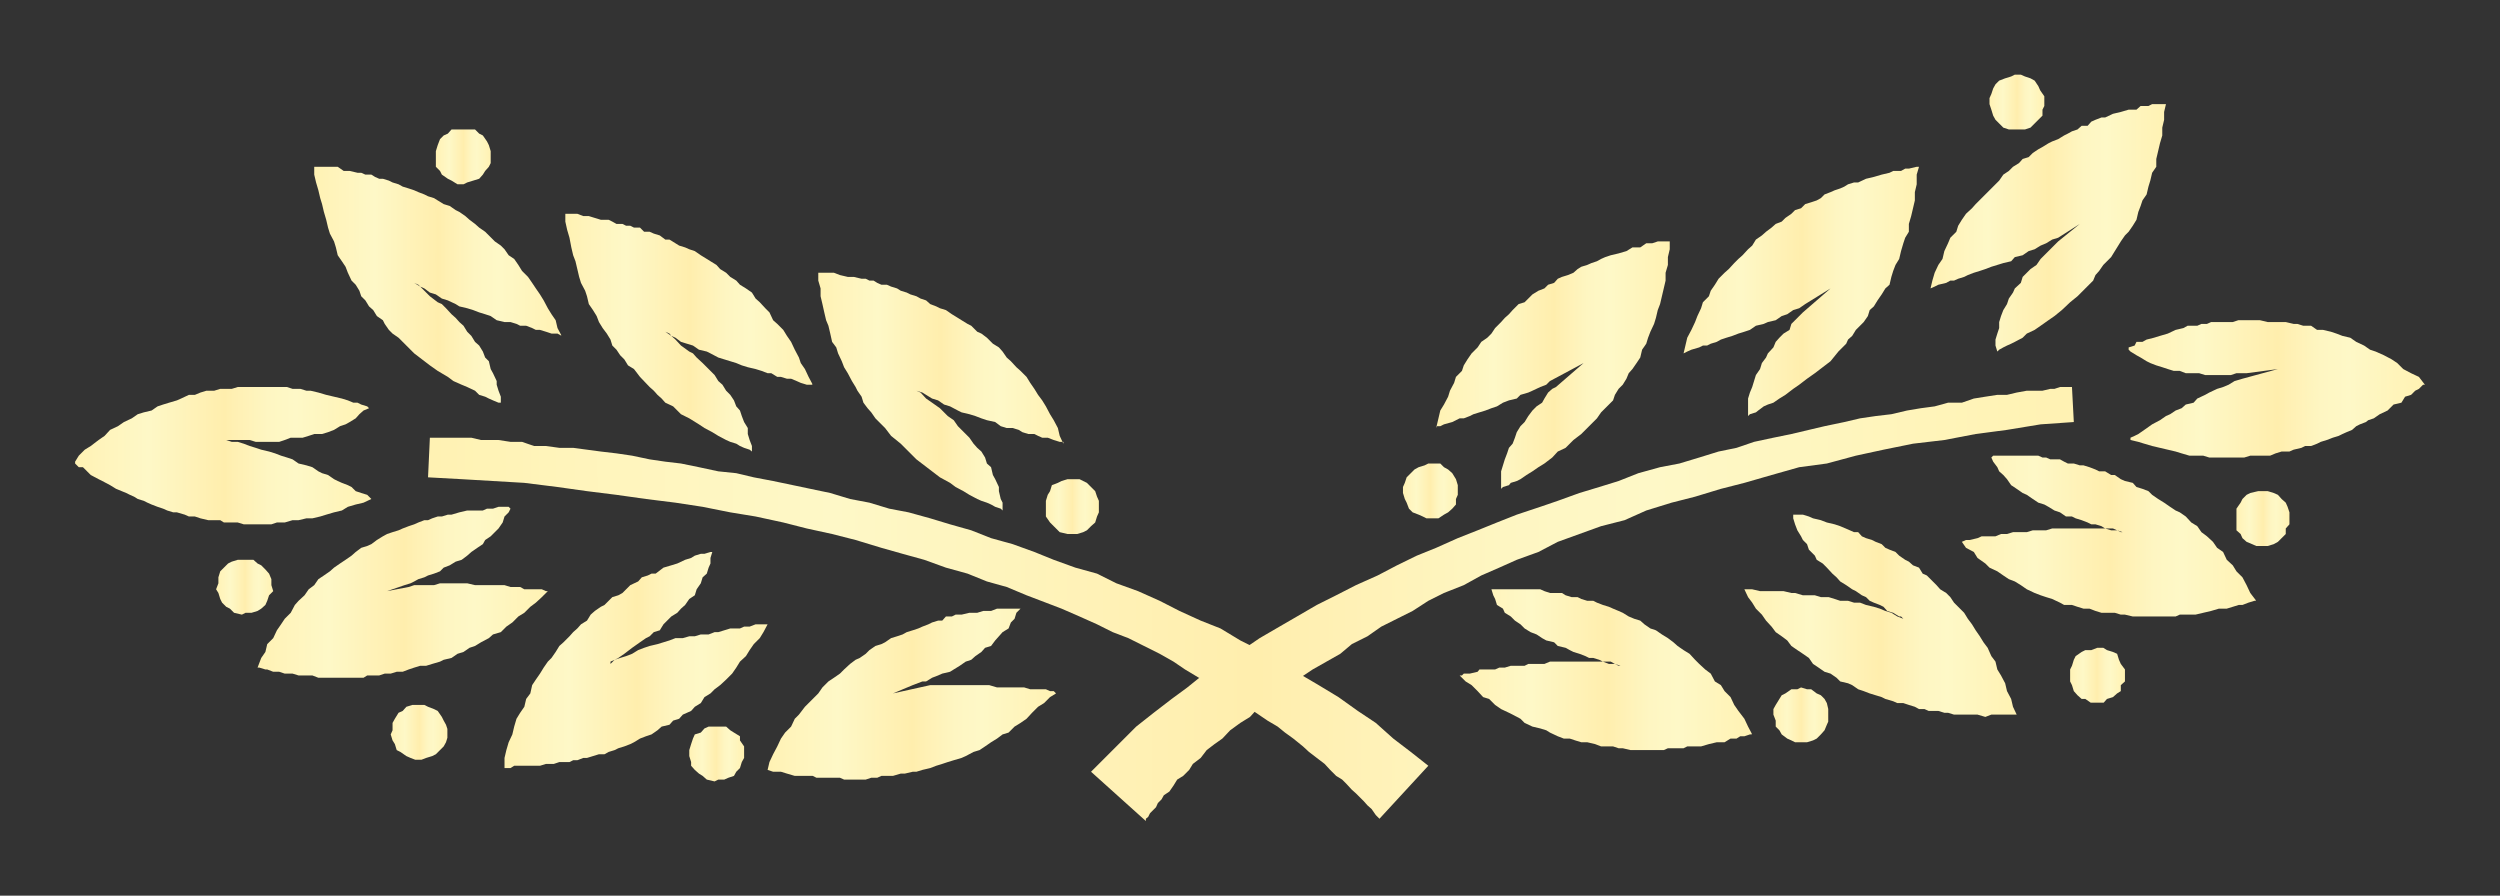
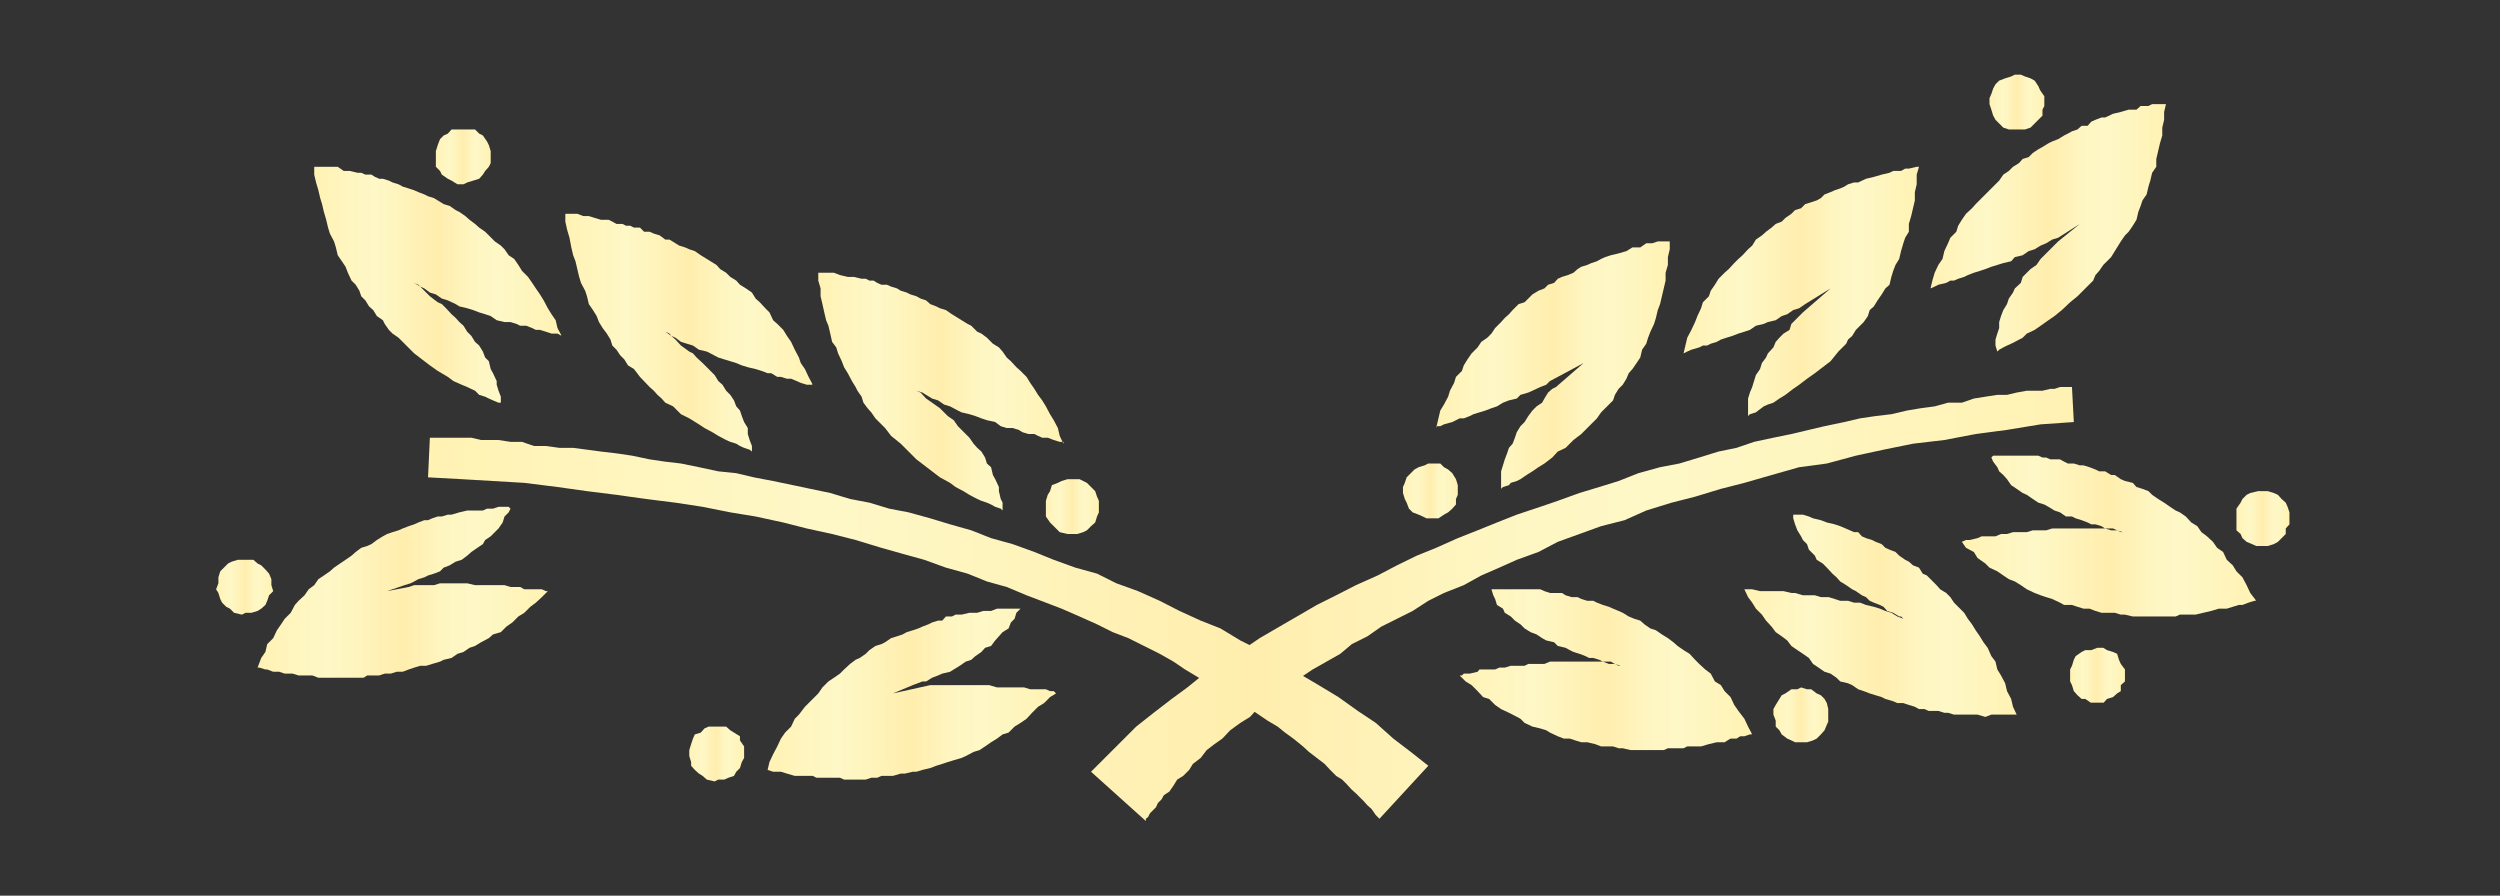
<svg xmlns="http://www.w3.org/2000/svg" xmlns:xlink="http://www.w3.org/1999/xlink" id="Layer_1" x="0px" y="0px" viewBox="0 0 542.6 194.4" style="enable-background:new 0 0 542.6 194.4;" xml:space="preserve">
  <rect x="0" y="0" width="542.6" height="194.4" fill="#333333" stroke="none" />
  <style type="text/css"> .st0{clip-path:url(#SVGID_00000127003963181725323490000002393742190490724255_);fill:url(#SVGID_00000066505069922129644680000013588177464446554545_);} .st1{clip-path:url(#SVGID_00000042014100440442458810000009478634719491462297_);fill:url(#SVGID_00000126304222108771831970000016455146531463827360_);} .st2{clip-path:url(#SVGID_00000101067856969613752560000017844632562892696996_);fill:url(#SVGID_00000127044329269393588800000014031546672578797192_);} .st3{clip-path:url(#SVGID_00000051381137975155991460000010278603286717530536_);fill:url(#SVGID_00000121260771957645209090000013210631793467286436_);} .st4{clip-path:url(#SVGID_00000088818574202582589800000003299292587276683415_);fill:url(#SVGID_00000044894390453121896400000009556555688303523985_);} .st5{clip-path:url(#SVGID_00000031196148528311623810000010587059764684486276_);fill:url(#SVGID_00000093171148959316781200000007314107861606944164_);} .st6{clip-path:url(#SVGID_00000024705469105629561790000010834809688378209451_);fill:url(#SVGID_00000124867138583119810980000016458015853099266706_);} .st7{clip-path:url(#SVGID_00000096029811946953000670000006159142946489098915_);fill:url(#SVGID_00000049198188812518196700000012541432169865724600_);} .st8{clip-path:url(#SVGID_00000127014939997729963600000016488160769855948930_);fill:url(#SVGID_00000159449095266116673880000014873644753525376146_);} .st9{clip-path:url(#SVGID_00000002349768493469739260000009086465512514903442_);fill:url(#SVGID_00000123437529401916404740000003408858998008187273_);} .st10{clip-path:url(#SVGID_00000031184719148056875340000016100925134899437489_);fill:url(#SVGID_00000003105166962891488500000005540351001269225119_);} .st11{clip-path:url(#SVGID_00000000187533505542855470000015292087663161687439_);fill:url(#SVGID_00000130648814534761408620000002507141120081991042_);} .st12{clip-path:url(#SVGID_00000064323475342300798940000011997438253755861663_);fill:url(#SVGID_00000002373836528675087740000017439065741991237272_);} .st13{clip-path:url(#SVGID_00000118384905247317183410000009907861185967330981_);fill:url(#SVGID_00000173140064549512295460000007055140431491728772_);} .st14{clip-path:url(#SVGID_00000017487031384769388630000007390699923639164578_);fill:url(#SVGID_00000019674606994528443660000008889058367243443385_);} .st15{clip-path:url(#SVGID_00000096039412742102333480000003747308708323476135_);fill:url(#SVGID_00000101098449247781870860000000398423693434079374_);} .st16{clip-path:url(#SVGID_00000160192232290822982230000002923856422539709588_);fill:url(#SVGID_00000103953438634184655010000010272728957767257750_);} .st17{clip-path:url(#SVGID_00000044890915356888764660000013249376981631615642_);fill:url(#SVGID_00000098941786810349109910000014928710882329764004_);} .st18{clip-path:url(#SVGID_00000099653425856610188350000013930491894925074328_);fill:url(#SVGID_00000164490038380974666570000007023731051045599671_);} .st19{clip-path:url(#SVGID_00000021112438170387430600000010213339449252125596_);fill:url(#SVGID_00000016074299214697426250000017339373105465441198_);} .st20{clip-path:url(#SVGID_00000059994582898945191480000005717148892123442089_);fill:url(#SVGID_00000080911421956500440730000000769776671864984968_);} .st21{clip-path:url(#SVGID_00000080893688640840429720000011613533794686541748_);fill:url(#SVGID_00000072259956475361245910000001662709782746566545_);} .st22{clip-path:url(#SVGID_00000153695766353870068030000008511945811905859470_);fill:url(#SVGID_00000152260722284816684740000015122060672338314174_);} .st23{clip-path:url(#SVGID_00000035488953674128811370000005994261815995907001_);fill:url(#SVGID_00000106111628406517848830000015522922503405034120_);} .st24{clip-path:url(#SVGID_00000020388333833834175970000007870134984124178104_);fill:url(#SVGID_00000093145222915529600710000001556855363316609200_);} .st25{clip-path:url(#SVGID_00000098201076996065785490000000812481102910790836_);fill:url(#SVGID_00000137813066331337578840000012589799918316721323_);} .st26{clip-path:url(#SVGID_00000063620196026267452100000016243111282786319291_);fill:url(#SVGID_00000146479309213956023510000010772433602498360450_);} .st27{clip-path:url(#SVGID_00000098937657884714542550000003253838095773113255_);fill:url(#SVGID_00000156569309156768361530000000025436025111480495_);} .st28{clip-path:url(#SVGID_00000110461273603621091250000007569081674422136476_);fill:url(#SVGID_00000099662389634032935110000012977816748320154269_);} .st29{clip-path:url(#SVGID_00000118373152816405819190000008531533885922709943_);fill:url(#SVGID_00000043429846435724058680000004371379118945582492_);} .st30{clip-path:url(#SVGID_00000122711329733460519300000007930942370785345707_);fill:url(#SVGID_00000172429755334262383460000002897180956756930467_);} .st31{clip-path:url(#SVGID_00000043437269433465953380000005244596623241307307_);fill:url(#SVGID_00000139997524043416271830000002681730439566085023_);} </style>
  <g>
    <g>
      <defs>
        <polygon id="SVGID_1_" points="69.1,41.3 69.5,43 69.9,44.3 70.3,46 70.8,47.7 71.2,49.4 71.6,50.7 72.5,52.4 72.9,53.7 73.3,55.4 74.2,56.7 75,57.9 75.5,59.2 76.3,60.9 77.2,61.8 78,63.1 78.4,64.3 79.3,65.2 80.1,66.5 81,67.3 81.8,68.6 83.1,69.5 83.5,70.3 84.4,71.6 85.2,72.4 86.5,73.3 87.4,74.2 88.2,75 89.1,75.9 89.9,76.7 91.6,78 93.3,79.3 95,80.5 97.2,81.8 98.4,82.7 100.2,83.5 101.4,84 103.1,84.8 104,85.7 105.3,86.1 106.1,86.5 107,86.9 108.2,87.4 108.7,87.4 108.7,86.1 108.2,84.8 107.8,83.5 107.8,82.7 107,81 106.5,80.1 106.1,78.4 105.3,77.6 104.8,76.3 104,75 103.1,74.2 102.3,72.9 101.4,72 100.6,70.7 99.7,69.9 98.9,69 98,68.2 96.8,66.9 95.9,66 95,65.6 93.3,64.3 92.1,63.1 91.2,62.2 89.9,61.4 90.8,61.8 91.2,62.2 91.2,62.2 92.1,62.6 93.3,63.5 94.6,63.9 95.9,64.8 97.2,65.2 98.9,66 99.7,66.5 101.4,66.9 102.7,67.3 104,67.8 105.3,68.2 106.5,68.6 107.8,69.5 109.5,69.9 110.8,69.9 112.1,70.3 112.9,70.7 114.2,70.7 115.5,71.2 116.3,71.6 117.2,71.6 118.5,72 119.7,72.4 121,72.4 121.9,72.9 121,71.2 120.6,69.5 119.7,68.2 118.9,66.9 118,65.2 117.2,63.9 116.3,62.6 115.5,61.4 114.6,60.1 113.3,58.8 112.5,57.5 111.6,56.2 110.4,55.4 109.5,54.1 108.7,53.3 107.4,52.4 106.1,51.1 105.3,50.3 104,49.4 103.1,48.6 101.9,47.7 101,46.9 99.7,46 98.9,45.6 97.6,44.7 96.3,44.3 95,43.5 94.2,43 92.9,42.6 92.1,42.2 90.8,41.7 89.9,41.3 88.7,40.9 87.4,40.5 86.5,40 85.2,39.6 84.4,39.2 83.1,38.8 82.3,38.8 81.4,38.4 80.6,37.9 79.3,37.9 78.4,37.5 77.6,37.5 75.9,37.1 74.6,37.1 73.3,36.2 72.1,36.2 70.8,36.2 69.9,36.2 68.6,36.2 68.2,36.2 68.2,37.9 68.6,39.6 " />
      </defs>
      <clipPath id="SVGID_00000171704687753176513310000000738542493917270698_">
        <use xlink:href="#SVGID_1_" style="overflow:visible;" />
      </clipPath>
      <linearGradient id="SVGID_00000021825707564035288960000014862138116923690903_" gradientUnits="userSpaceOnUse" x1="157.816" y1="844.374" x2="160.091" y2="844.374" gradientTransform="matrix(23.579 0 0 -23.579 -3652.95 19971.512)">
        <stop offset="0" style="stop-color:#FFF2B3" />
        <stop offset="8.018433e-02" style="stop-color:#FFF4BB" />
        <stop offset="0.245" style="stop-color:#FEF8C7" />
        <stop offset="0.504" style="stop-color:#FFEEAD" />
        <stop offset="0.538" style="stop-color:#FFF0B3" />
        <stop offset="0.652" style="stop-color:#FEF6C2" />
        <stop offset="0.746" style="stop-color:#FEF8C7" />
        <stop offset="1" style="stop-color:#FFF2B3" />
      </linearGradient>
      <rect x="68.2" y="36.2" style="clip-path:url(#SVGID_00000171704687753176513310000000738542493917270698_);fill:url(#SVGID_00000021825707564035288960000014862138116923690903_);" width="53.6" height="51.2" />
    </g>
    <g>
      <defs>
        <polygon id="SVGID_00000031895060375522648450000013081961126872722875_" points="123.6,51.6 124,53.7 124.4,55.4 124.9,56.7 125.3,58.4 125.7,60.1 126.1,61.4 127,63.1 127.4,64.3 127.8,66 128.7,67.3 129.5,68.6 130,69.9 130.8,71.2 131.7,72.4 132.5,73.7 132.9,75 133.8,75.9 134.6,77.1 135.5,78 136.3,79.3 137.6,80.1 138.9,81.8 141,84 141.9,84.8 142.7,85.7 143.6,86.5 144.4,87.4 146.1,88.2 147.8,89.9 149.6,90.8 151.7,92.1 152.9,92.9 154.6,93.8 155.9,94.6 157.6,95.5 158.5,95.9 159.8,96.3 160.6,96.8 161.5,97.2 162.7,97.6 163.2,98 163.2,96.8 162.7,95.5 162.3,94.2 162.3,92.9 161.5,91.6 161,90.3 160.6,89.1 159.8,88.2 159.3,86.9 158.5,85.7 157.6,84.8 156.8,83.5 155.9,82.7 155.1,81.4 154.2,80.5 153.4,79.7 152.5,78.8 151.2,77.6 150.4,76.7 149.6,76.3 147.8,75 146.6,73.7 145.7,72.9 145.7,72.9 144.4,72 145.3,72.4 145.7,72.9 146.6,73.3 147.8,74.2 149.1,74.6 150.4,75 151.7,75.9 153.4,76.3 154.2,76.7 155.9,77.6 157.2,78 158.5,78.4 159.8,78.8 161,79.3 162.3,79.7 164,80.1 165.3,80.5 166.6,81 167.4,81 168.7,81.8 169.5,81.8 170.8,82.2 171.7,82.2 172.9,82.7 173.8,83.1 175.1,83.5 175.9,83.5 176.4,83.5 175.5,81.8 174.7,80.1 173.8,78.8 173.4,77.6 172.5,75.9 171.7,74.2 170.8,72.9 170,71.6 168.7,70.3 167.8,69.5 167,67.8 166.1,66.9 164.9,65.6 164,64.8 163.2,63.5 161.9,62.6 160.6,61.8 159.8,60.9 158.5,60.1 157.6,59.2 156.3,58.4 155.5,57.5 154.2,56.7 153.4,56.2 152.1,55.4 150.8,54.5 149.6,54.1 148.7,53.7 147.4,53.3 146.6,52.8 145.3,52 144.4,52 143.2,51.1 141.9,50.7 141,50.3 139.8,50.3 138.9,49.4 137.6,49.4 136.8,49 135.9,49 135.1,48.6 133.8,48.6 132.9,48.1 132.1,47.7 130.4,47.7 129.1,47.3 127.8,46.9 126.6,46.9 125.3,46.4 124.4,46.4 123.1,46.4 122.7,46.4 122.7,48.1 123.1,49.9 " />
      </defs>
      <clipPath id="SVGID_00000169515736599288417410000010414982068428044436_">
        <use xlink:href="#SVGID_00000031895060375522648450000013081961126872722875_" style="overflow:visible;" />
      </clipPath>
      <linearGradient id="SVGID_00000152223083130693523940000011524491770434699648_" gradientUnits="userSpaceOnUse" x1="159.11" y1="844.138" x2="161.385" y2="844.138" gradientTransform="matrix(23.572 0 0 -23.572 -3627.774 19970.049)">
        <stop offset="0" style="stop-color:#FFF2B3" />
        <stop offset="8.018433e-02" style="stop-color:#FFF4BB" />
        <stop offset="0.245" style="stop-color:#FEF8C7" />
        <stop offset="0.504" style="stop-color:#FFEEAD" />
        <stop offset="0.538" style="stop-color:#FFF0B3" />
        <stop offset="0.652" style="stop-color:#FEF6C2" />
        <stop offset="0.746" style="stop-color:#FEF8C7" />
        <stop offset="1" style="stop-color:#FFF2B3" />
      </linearGradient>
      <rect x="122.7" y="46.4" style="clip-path:url(#SVGID_00000169515736599288417410000010414982068428044436_);fill:url(#SVGID_00000152223083130693523940000011524491770434699648_);" width="53.6" height="51.6" />
    </g>
    <g>
      <defs>
        <polygon id="SVGID_00000103971948911821927240000003239431934801069452_" points="230.6,95.9 230.8,96.3 230.8,95.9 " />
      </defs>
      <clipPath id="SVGID_00000171679533048317979290000018310016136864376976_">
        <use xlink:href="#SVGID_00000103971948911821927240000003239431934801069452_" style="overflow:visible;" />
      </clipPath>
      <linearGradient id="SVGID_00000086683966952680563820000006207086845328405634_" gradientUnits="userSpaceOnUse" x1="-114.685" y1="6997.176" x2="-112.41" y2="6997.176" gradientTransform="matrix(9.504640e-02 0 0 -9.504640e-02 241.528 761.162)">
        <stop offset="0" style="stop-color:#FFF2B3" />
        <stop offset="8.018433e-02" style="stop-color:#FFF4BB" />
        <stop offset="0.245" style="stop-color:#FEF8C7" />
        <stop offset="0.504" style="stop-color:#FFEEAD" />
        <stop offset="0.538" style="stop-color:#FFF0B3" />
        <stop offset="0.652" style="stop-color:#FEF6C2" />
        <stop offset="0.746" style="stop-color:#FEF8C7" />
        <stop offset="1" style="stop-color:#FFF2B3" />
      </linearGradient>
      <rect x="230.6" y="95.9" style="clip-path:url(#SVGID_00000171679533048317979290000018310016136864376976_);fill:url(#SVGID_00000086683966952680563820000006207086845328405634_);" width="0.2" height="0.4" />
    </g>
    <g>
      <defs>
        <polygon id="SVGID_00000031203290295435374920000005567788080660072861_" points="178.1,64.3 178.5,66 178.9,67.8 179.3,69.5 179.8,70.7 180.2,72.4 180.6,74.2 181.5,75.4 181.9,76.7 182.7,78.4 183.2,79.7 184,81 184.9,82.7 185.7,84 186.1,84.8 187,86.1 187.4,87.4 188.3,88.6 189.1,89.5 190,90.8 190.8,91.6 192.1,92.9 193.4,94.6 195.5,96.3 196.4,97.2 197.2,98 198.1,98.9 198.9,99.7 200.6,101 202.3,102.3 204,103.6 206.2,104.8 207.4,105.7 209.1,106.6 210.4,107.4 212.1,108.3 213,108.7 214.2,109.1 215.1,109.5 216,110 217.2,110.4 217.6,110.8 217.6,109.1 217.2,108.3 216.8,106.6 216.8,105.7 216,104 215.5,103.1 215.1,101.4 214.2,100.6 213.8,99.3 213,98 212.1,97.2 211.3,96.3 210.4,95 209.6,94.2 208.7,93.3 207.9,92.5 207,91.2 205.7,90.3 204.9,89.5 204,88.6 202.3,87.4 201,86.5 199.8,85.2 198.9,84.8 200.2,85.2 201,85.7 202.3,86.5 203.6,86.9 204.9,87.8 206.2,88.2 207.9,89.1 208.7,89.5 210.4,89.9 211.7,90.3 213,90.8 214.2,91.2 216,91.6 217.2,92.5 218.5,92.9 219.8,92.9 221.1,93.3 221.9,93.8 223.2,94.2 224.5,94.2 225.3,94.6 226.2,95 227.4,95 228.7,95.5 230,95.9 230.6,95.9 230,94.6 229.6,92.9 228.7,91.2 227.9,89.9 227,88.2 226.2,86.9 225.3,85.7 224.5,84.4 223.6,83.1 222.8,81.8 221.5,80.5 220.6,79.7 219.4,78.4 218.5,77.6 217.6,76.3 216.8,75.4 215.5,74.6 214.2,73.3 213,72.4 212.1,72 210.8,70.7 210,70.3 208.7,69.5 207.9,69 206.6,68.2 205.3,67.3 204,66.9 203.2,66.5 201.9,66 201,65.2 199.8,64.8 198.9,64.3 197.6,63.9 196.8,63.5 195.5,63.1 194.7,62.6 193.4,62.2 192.5,61.8 191.3,61.8 190.4,61.4 189.6,60.9 188.7,60.9 187.9,60.5 187,60.5 185.3,60.1 184,60.1 182.3,59.7 181,59.2 179.8,59.2 178.9,59.2 178.1,59.2 177.6,59.2 177.6,60.9 178.1,62.6 " />
      </defs>
      <clipPath id="SVGID_00000044175941355850481450000017361187814431661992_">
        <use xlink:href="#SVGID_00000031203290295435374920000005567788080660072861_" style="overflow:visible;" />
      </clipPath>
      <linearGradient id="SVGID_00000134210756945888764930000015721612306517175185_" gradientUnits="userSpaceOnUse" x1="160.387" y1="844.135" x2="162.662" y2="844.135" gradientTransform="matrix(23.298 0 0 -23.298 -3559.12 19751.898)">
        <stop offset="0" style="stop-color:#FFF2B3" />
        <stop offset="8.018433e-02" style="stop-color:#FFF4BB" />
        <stop offset="0.245" style="stop-color:#FEF8C7" />
        <stop offset="0.504" style="stop-color:#FFEEAD" />
        <stop offset="0.538" style="stop-color:#FFF0B3" />
        <stop offset="0.652" style="stop-color:#FEF6C2" />
        <stop offset="0.746" style="stop-color:#FEF8C7" />
        <stop offset="1" style="stop-color:#FFF2B3" />
      </linearGradient>
      <rect x="177.6" y="59.2" style="clip-path:url(#SVGID_00000044175941355850481450000017361187814431661992_);fill:url(#SVGID_00000134210756945888764930000015721612306517175185_);" width="53" height="51.6" />
    </g>
    <g>
      <defs>
        <polygon id="SVGID_00000030486673548215246910000009735246015691992976_" points="95.9,37.9 97.2,38.8 98,39.2 99.3,40 100.6,40 101.4,39.6 102.7,39.2 104,38.8 104.8,37.9 105.3,37.1 106.1,36.2 106.5,35.4 106.5,33.7 106.5,32.8 106.1,31.5 105.7,30.7 104.8,29.4 104,29 103.1,28.1 101.9,28.1 100.6,28.1 99.3,28.1 98,28.1 97.2,29 96.3,29.4 95.5,30.2 95,31.5 94.6,32.8 94.6,33.7 94.6,34.9 94.6,36.2 95.5,37.1 " />
      </defs>
      <clipPath id="SVGID_00000025420499442697144680000016227384455498457728_">
        <use xlink:href="#SVGID_00000030486673548215246910000009735246015691992976_" style="overflow:visible;" />
      </clipPath>
      <linearGradient id="SVGID_00000159454267426274417580000006336031375172603557_" gradientUnits="userSpaceOnUse" x1="143.202" y1="937.441" x2="145.478" y2="937.441" gradientTransform="matrix(5.237 0 0 -5.237 -655.335 4943.469)">
        <stop offset="0" style="stop-color:#FFF2B3" />
        <stop offset="8.018433e-02" style="stop-color:#FFF4BB" />
        <stop offset="0.245" style="stop-color:#FEF8C7" />
        <stop offset="0.504" style="stop-color:#FFEEAD" />
        <stop offset="0.538" style="stop-color:#FFF0B3" />
        <stop offset="0.652" style="stop-color:#FEF6C2" />
        <stop offset="0.746" style="stop-color:#FEF8C7" />
        <stop offset="1" style="stop-color:#FFF2B3" />
      </linearGradient>
      <rect x="94.6" y="28.1" style="clip-path:url(#SVGID_00000025420499442697144680000016227384455498457728_);fill:url(#SVGID_00000159454267426274417580000006336031375172603557_);" width="11.9" height="11.9" />
    </g>
    <g>
      <defs>
        <polygon id="SVGID_00000026863025343791267550000010492396564595239852_" points="229.6,104.8 228.3,105.3 227.9,106.6 227.4,107.4 227,108.7 227,110 227,111.2 227,112.1 227.9,113.4 228.3,113.8 229.2,114.7 230,115.5 231.7,115.9 232.6,115.9 233.8,115.9 235.1,115.5 235.9,115.1 236.8,114.2 237.7,113.4 238.1,112.1 238.5,111.2 238.5,110 238.5,108.7 238.1,107.8 237.7,106.6 236.8,105.7 235.9,104.8 235.1,104.4 234.3,104 232.6,104 231.7,104 230.4,104.4 " />
      </defs>
      <clipPath id="SVGID_00000026152656289250116280000002046402148610314921_">
        <use xlink:href="#SVGID_00000026863025343791267550000010492396564595239852_" style="overflow:visible;" />
      </clipPath>
      <linearGradient id="SVGID_00000121239876912745539490000014851864817123945898_" gradientUnits="userSpaceOnUse" x1="157.172" y1="933.407" x2="159.447" y2="933.407" gradientTransform="matrix(5.051 0 0 -5.051 -566.908 4824.866)">
        <stop offset="0" style="stop-color:#FFF2B3" />
        <stop offset="8.018433e-02" style="stop-color:#FFF4BB" />
        <stop offset="0.245" style="stop-color:#FEF8C7" />
        <stop offset="0.504" style="stop-color:#FFEEAD" />
        <stop offset="0.538" style="stop-color:#FFF0B3" />
        <stop offset="0.652" style="stop-color:#FEF6C2" />
        <stop offset="0.746" style="stop-color:#FEF8C7" />
        <stop offset="1" style="stop-color:#FFF2B3" />
      </linearGradient>
      <rect x="227" y="104" style="clip-path:url(#SVGID_00000026152656289250116280000002046402148610314921_);fill:url(#SVGID_00000121239876912745539490000014851864817123945898_);" width="11.5" height="11.9" />
    </g>
    <g>
      <defs>
        <polygon id="SVGID_00000181080873141459808610000005757597760282132877_" points="111.2,135.1 112.5,133.8 113.8,133 115.1,131.7 116.3,130.8 117.6,129.6 118.9,128.3 118.5,128.3 117.6,127.9 116.3,127.9 115.1,127.9 113.8,127.9 112.9,127.4 111.6,127.4 110.8,127.4 109.5,127 108.2,127 107,127 105.7,127 104.4,127 103.1,127 101.4,126.6 100.2,126.6 98.4,126.6 97.2,126.6 95.5,126.6 94.2,127 92.9,127 91.2,127 89.9,127 88.7,127.4 84,128.3 87.8,127 89.1,126.6 89.9,126.2 90.8,125.7 92.1,125.3 92.9,124.9 94.2,124.5 95.5,124 96.3,123.2 97.6,122.7 98.9,121.9 100.2,121.5 101.4,120.6 102.3,119.8 103.6,118.9 104.8,118.1 105.3,117.2 106.5,116.4 107.4,115.5 108.2,114.7 109.1,113.4 109.5,112.1 110.4,111.2 110.8,110.4 110.4,110 109.1,110 108.2,110 107,110.4 105.7,110.4 104.8,110.8 103.1,110.8 101.4,110.8 99.7,111.2 98,111.7 97.2,111.7 95.9,112.1 95,112.1 93.8,112.5 92.9,112.9 92.1,112.9 90.8,113.4 89.9,113.8 88.7,114.2 87.4,114.7 86.5,115.1 85.2,115.5 84,115.9 83.1,116.4 81.8,117.2 80.6,118.1 79.7,118.5 78.4,118.9 77.2,119.8 76.3,120.6 75,121.5 73.8,122.3 72.5,123.2 71.6,124 70.3,124.9 69.1,125.7 68.2,127 67,127.9 66.1,129.2 64.8,130.4 64,131.3 63.1,133 61.8,134.3 61,135.5 60.1,136.8 59.3,138.5 58,139.8 57.6,141.5 56.7,142.8 55.9,144.9 56.3,144.9 57.6,145.3 58,145.3 59.3,145.8 60.6,145.8 61.8,146.2 63.5,146.2 64.8,146.6 65.7,146.6 67,146.6 67.8,146.6 69.1,147.1 69.9,147.1 70.8,147.1 72.1,147.1 72.9,147.1 74.2,147.1 75,147.1 76.3,147.1 77.6,147.1 78.9,147.1 79.7,146.6 81,146.6 82.3,146.6 83.5,146.2 84.8,146.2 86.1,145.8 87.4,145.8 88.7,145.3 89.9,144.9 91.2,144.5 92.5,144.5 93.8,144.1 95.5,143.6 96.3,143.2 98,142.8 99.3,141.9 100.6,141.5 101.9,140.6 103.1,140.2 104.4,139.4 106.1,138.5 107,137.7 108.7,137.2 109.9,136 " />
      </defs>
      <clipPath id="SVGID_00000070088172181349359770000013256644817754916480_">
        <use xlink:href="#SVGID_00000181080873141459808610000005757597760282132877_" style="overflow:visible;" />
      </clipPath>
      <linearGradient id="SVGID_00000072246118365555838060000017404709793791159698_" gradientUnits="userSpaceOnUse" x1="158.305" y1="839.022" x2="160.58" y2="839.022" gradientTransform="matrix(27.692 0 0 -27.692 -4327.826 23362.269)">
        <stop offset="0" style="stop-color:#FFF2B3" />
        <stop offset="8.018433e-02" style="stop-color:#FFF4BB" />
        <stop offset="0.245" style="stop-color:#FEF8C7" />
        <stop offset="0.504" style="stop-color:#FFEEAD" />
        <stop offset="0.538" style="stop-color:#FFF0B3" />
        <stop offset="0.652" style="stop-color:#FEF6C2" />
        <stop offset="0.746" style="stop-color:#FEF8C7" />
        <stop offset="1" style="stop-color:#FFF2B3" />
      </linearGradient>
      <rect x="55.9" y="110" style="clip-path:url(#SVGID_00000070088172181349359770000013256644817754916480_);fill:url(#SVGID_00000072246118365555838060000017404709793791159698_);" width="63" height="37.1" />
    </g>
    <g>
      <defs>
-         <polygon id="SVGID_00000100366322688638518650000014999665836128727446_" points="166.1,135.5 165.3,135.5 164,135.5 162.7,136 161.5,136 160.6,136.4 159.8,136.4 158.5,136.4 157.2,136.8 155.9,137.2 155.1,137.2 153.8,137.7 152.1,137.7 150.8,138.1 149.6,138.1 148.2,138.5 146.6,138.5 145.3,139 144,139.4 142.7,139.8 141,140.2 139.8,140.6 138.5,141.1 137.2,141.9 135.9,142.4 134.6,142.8 133.4,143.2 132.5,144.1 132.5,143.6 133.4,143.2 134.2,142.8 135.5,141.9 137.2,140.6 138.9,139.4 140.2,138.5 141,138.1 141.9,137.2 143.2,136.8 144,135.5 144.8,134.7 145.7,133.8 147,133 147.8,132.1 148.7,131.3 149.6,130 150.8,129.2 151.2,127.9 152.1,126.6 152.5,125.3 153.4,124.5 153.8,123.2 154.2,122.3 154.2,121.1 154.6,119.8 154.2,119.8 152.9,120.2 152.1,120.2 150.8,120.6 150,121.1 148.7,121.5 147,122.3 145.7,122.7 144,123.2 142.3,124.5 141.4,124.5 140.6,124.9 139.3,125.3 138.5,126.2 136.8,127 135.1,128.7 134.2,129.2 132.9,129.6 132.1,130.4 131.2,131.3 130.4,131.7 129.1,132.6 128.2,133.4 127.4,134.7 126.1,135.5 125.3,136.4 124.4,137.2 123.6,138.1 122.3,139.4 121.4,140.2 120.6,141.5 119.7,142.8 118.9,143.6 118,144.9 117.2,146.2 116.3,147.5 115.5,148.7 115.1,150.5 114.2,151.7 113.8,153.4 112.9,154.7 112.1,156 111.6,157.7 111.2,159.4 110.4,161.1 109.9,162.8 109.5,164.5 109.5,166.7 110.8,166.7 111.6,166.2 112.9,166.2 114.2,166.2 115.5,166.2 117.2,166.2 118.5,165.8 119.3,165.8 120.2,165.8 121.4,165.4 122.3,165.4 123.6,165.4 124.4,165 125.3,165 126.6,164.5 127.4,164.5 128.7,164.1 130,163.7 131.2,163.7 132.1,163.2 133.4,162.8 134.2,162.4 135.5,162 136.8,161.5 137.6,161.1 138.9,160.3 140.2,159.8 141.4,159.4 142.7,158.5 143.6,157.7 145.3,157.3 146.1,156.4 147.4,156 148.2,155.1 150,154.3 150.8,153.4 152.1,152.6 152.9,151.3 154.2,150.5 155.1,149.6 156.3,148.7 157.6,147.5 158.9,146.2 159.8,144.9 160.6,143.6 161.9,142.4 162.7,141.1 163.6,139.8 164.9,138.5 165.7,137.2 166.6,135.5 " />
-       </defs>
+         </defs>
      <clipPath id="SVGID_00000027599228371476920530000015114399918654642360_">
        <use xlink:href="#SVGID_00000100366322688638518650000014999665836128727446_" style="overflow:visible;" />
      </clipPath>
      <linearGradient id="SVGID_00000089575041379828641810000007609757807814480534_" gradientUnits="userSpaceOnUse" x1="159.036" y1="840.953" x2="161.311" y2="840.953" gradientTransform="matrix(25.077 0 0 -25.077 -3878.581 21231.56)">
        <stop offset="0" style="stop-color:#FFF2B3" />
        <stop offset="8.018433e-02" style="stop-color:#FFF4BB" />
        <stop offset="0.245" style="stop-color:#FEF8C7" />
        <stop offset="0.504" style="stop-color:#FFEEAD" />
        <stop offset="0.538" style="stop-color:#FFF0B3" />
        <stop offset="0.652" style="stop-color:#FEF6C2" />
        <stop offset="0.746" style="stop-color:#FEF8C7" />
        <stop offset="1" style="stop-color:#FFF2B3" />
      </linearGradient>
-       <rect x="109.5" y="119.8" style="clip-path:url(#SVGID_00000027599228371476920530000015114399918654642360_);fill:url(#SVGID_00000089575041379828641810000007609757807814480534_);" width="57.1" height="46.9" />
    </g>
    <g>
      <defs>
        <polygon id="SVGID_00000065053825756916485380000012500508434401438877_" points="227.9,150 227,149.6 225.3,149.6 224.5,149.6 223.6,149.6 222.3,149.2 221.1,149.2 219.8,149.2 218.5,149.2 217.6,149.2 216.4,149.2 214.7,148.7 213.4,148.7 212.1,148.7 210.4,148.7 209.1,148.7 207.9,148.7 206.2,148.7 204.9,148.7 203.2,148.7 201.9,148.7 193.8,150.5 198.1,148.7 200.2,147.9 201,147.9 202.3,147.1 203.6,146.6 204.5,146.2 206.2,145.8 207,145.3 208.3,144.5 209.6,143.6 210.8,143.2 211.7,142.4 213,141.5 213.8,140.6 215.1,140.2 216,139 216.8,138.1 217.6,137.2 218.9,136.4 219.4,135.1 220.2,134.3 220.6,133 221.5,132.1 221.1,132.1 219.8,132.1 218.5,132.1 217.6,132.1 216.4,132.1 215.1,132.6 213.4,132.6 212.1,133 210.4,133 208.7,133.4 207.4,133.4 206.6,133.8 205.3,133.8 204.5,134.7 203.6,134.7 202.3,135.1 201.5,135.5 200.2,136 199.3,136.4 198.1,136.8 196.8,137.2 195.9,137.7 194.7,138.1 193.4,138.5 192.1,139.4 191.3,139.8 190,140.2 188.7,141.1 187.9,141.9 186.6,142.8 185.7,143.2 184.5,144.1 183.2,145.3 182.3,146.2 181,147.1 179.8,147.9 178.5,149.2 177.6,150.5 176.8,151.3 175.5,152.6 174.7,153.4 173.4,155.1 172.5,156 171.7,157.7 170.4,159 169.5,160.3 168.7,162 167.8,163.7 167,165.4 166.6,167.1 167.8,167.5 168.7,167.5 169.5,167.5 170.8,167.9 172.5,168.4 173.8,168.4 175.5,168.4 176.4,168.4 177.2,168.8 178.1,168.8 179.3,168.8 180.2,168.8 181.5,168.8 182.3,168.8 183.2,169.2 184.5,169.2 185.7,169.2 186.6,169.2 187.9,169.2 189.1,168.8 190.4,168.8 191.3,168.4 193,168.4 193.8,168.4 195.5,167.9 196.4,167.9 198.1,167.5 198.9,167.5 200.2,167.1 201.9,166.7 203.2,166.2 204.5,165.8 205.7,165.4 207,165 208.7,164.5 209.6,164.1 211.3,163.2 212.6,162.8 213.8,162 215.1,161.1 216.4,160.3 217.6,159.4 218.9,159 220.2,157.7 221.5,156.9 222.8,156 224,154.7 225.3,153.4 226.6,152.6 227.9,151.3 229.2,150.5 228.7,150 " />
      </defs>
      <clipPath id="SVGID_00000142146479754920792280000013365742997630209442_">
        <use xlink:href="#SVGID_00000065053825756916485380000012500508434401438877_" style="overflow:visible;" />
      </clipPath>
      <linearGradient id="SVGID_00000141420755878225978230000012496018058242492861_" gradientUnits="userSpaceOnUse" x1="160.531" y1="838.705" x2="162.806" y2="838.705" gradientTransform="matrix(27.513 0 0 -27.513 -4250.158 23226.197)">
        <stop offset="0" style="stop-color:#FFF2B3" />
        <stop offset="8.018433e-02" style="stop-color:#FFF4BB" />
        <stop offset="0.245" style="stop-color:#FEF8C7" />
        <stop offset="0.504" style="stop-color:#FFEEAD" />
        <stop offset="0.538" style="stop-color:#FFF0B3" />
        <stop offset="0.652" style="stop-color:#FEF6C2" />
        <stop offset="0.746" style="stop-color:#FEF8C7" />
        <stop offset="1" style="stop-color:#FFF2B3" />
      </linearGradient>
      <rect x="166.6" y="132.1" style="clip-path:url(#SVGID_00000142146479754920792280000013365742997630209442_);fill:url(#SVGID_00000141420755878225978230000012496018058242492861_);" width="62.6" height="37.1" />
    </g>
    <g>
      <defs>
        <polygon id="SVGID_00000011742634142719014010000001501724436828097682_" points="56.7,132.1 57.6,131.3 58,130.4 58.4,129.2 59.3,128.3 58.9,127 58.9,125.7 58.4,124.5 57.6,123.6 56.7,122.7 55.9,122.3 55,121.5 54.2,121.5 52.5,121.5 51.6,121.5 50.3,121.9 49.5,122.3 48.6,123.2 47.8,124 47.4,125.3 47.4,126.6 46.9,127.9 47.4,128.7 47.8,130 48.2,130.8 49.1,131.7 49.9,132.1 50.8,133 52.5,133.4 53.3,133 54.6,133 55.9,132.6 " />
      </defs>
      <clipPath id="SVGID_00000173880837518566536110000017192782785819389100_">
        <use xlink:href="#SVGID_00000011742634142719014010000001501724436828097682_" style="overflow:visible;" />
      </clipPath>
      <linearGradient id="SVGID_00000019646137724771507230000003959229298232337319_" gradientUnits="userSpaceOnUse" x1="138.985" y1="923.533" x2="141.26" y2="923.533" gradientTransform="matrix(5.432 0 0 -5.432 -707.988 5143.805)">
        <stop offset="0" style="stop-color:#FFF2B3" />
        <stop offset="8.018433e-02" style="stop-color:#FFF4BB" />
        <stop offset="0.245" style="stop-color:#FEF8C7" />
        <stop offset="0.504" style="stop-color:#FFEEAD" />
        <stop offset="0.538" style="stop-color:#FFF0B3" />
        <stop offset="0.652" style="stop-color:#FEF6C2" />
        <stop offset="0.746" style="stop-color:#FEF8C7" />
        <stop offset="1" style="stop-color:#FFF2B3" />
      </linearGradient>
      <rect x="46.9" y="121.5" style="clip-path:url(#SVGID_00000173880837518566536110000017192782785819389100_);fill:url(#SVGID_00000019646137724771507230000003959229298232337319_);" width="12.4" height="11.9" />
    </g>
    <g>
      <defs>
-         <polygon id="SVGID_00000031168374168762686960000002763806967761426816_" points="96.3,156.4 95.9,155.6 95,154.3 94.2,153.9 92.9,153.4 92.1,153 90.8,153 89.5,153 88.2,153.4 87.4,154.3 86.5,154.7 85.7,156 85.2,156.9 85.2,158.5 84.8,159.4 85.2,160.7 85.7,161.5 86.1,162.8 86.9,163.2 88.2,164.1 89.1,164.5 90.4,165 91.2,165 92.5,164.5 93.8,164.1 94.6,163.7 95.5,162.8 96.3,162 96.8,161.1 97.2,159.8 97.2,158.5 96.8,157.3 " />
-       </defs>
+         </defs>
      <clipPath id="SVGID_00000098180575030054973140000002511731585436175012_">
        <use xlink:href="#SVGID_00000031168374168762686960000002763806967761426816_" style="overflow:visible;" />
      </clipPath>
      <linearGradient id="SVGID_00000014596164839419124810000016040591502221870271_" gradientUnits="userSpaceOnUse" x1="142.865" y1="920.438" x2="145.14" y2="920.438" gradientTransform="matrix(5.423 0 0 -5.423 -689.948 5150.727)">
        <stop offset="0" style="stop-color:#FFF2B3" />
        <stop offset="8.018433e-02" style="stop-color:#FFF4BB" />
        <stop offset="0.245" style="stop-color:#FEF8C7" />
        <stop offset="0.504" style="stop-color:#FFEEAD" />
        <stop offset="0.538" style="stop-color:#FFF0B3" />
        <stop offset="0.652" style="stop-color:#FEF6C2" />
        <stop offset="0.746" style="stop-color:#FEF8C7" />
        <stop offset="1" style="stop-color:#FFF2B3" />
      </linearGradient>
      <rect x="84.8" y="153" style="clip-path:url(#SVGID_00000098180575030054973140000002511731585436175012_);fill:url(#SVGID_00000014596164839419124810000016040591502221870271_);" width="12.3" height="11.9" />
    </g>
    <g>
      <defs>
        <polygon id="SVGID_00000114769635397376344530000009959347955705896639_" points="160.6,159.8 159.3,159 158.5,158.5 157.6,157.7 156.3,157.7 155.1,157.7 153.8,157.7 152.9,158.1 152.1,159 150.8,159.4 150.4,160.3 150,161.5 149.6,162.8 149.6,164.1 150,165.4 150,166.2 150.8,167.1 151.7,167.9 152.5,168.4 153.4,169.2 155.1,169.6 155.9,169.2 157.2,169.2 158.1,168.8 159.3,168.4 159.8,167.5 160.6,166.7 161,165.4 161.5,164.5 161.5,163.2 161.5,162 160.6,160.7 " />
      </defs>
      <clipPath id="SVGID_00000088844386706577152130000006208761054624981688_">
        <use xlink:href="#SVGID_00000114769635397376344530000009959347955705896639_" style="overflow:visible;" />
      </clipPath>
      <linearGradient id="SVGID_00000147933756414865218000000014517775170756619397_" gradientUnits="userSpaceOnUse" x1="149.062" y1="923.724" x2="151.337" y2="923.724" gradientTransform="matrix(5.229 0 0 -5.229 -629.966 4994.281)">
        <stop offset="0" style="stop-color:#FFF2B3" />
        <stop offset="8.018433e-02" style="stop-color:#FFF4BB" />
        <stop offset="0.245" style="stop-color:#FEF8C7" />
        <stop offset="0.504" style="stop-color:#FFEEAD" />
        <stop offset="0.538" style="stop-color:#FFF0B3" />
        <stop offset="0.652" style="stop-color:#FEF6C2" />
        <stop offset="0.746" style="stop-color:#FEF8C7" />
        <stop offset="1" style="stop-color:#FFF2B3" />
      </linearGradient>
      <rect x="149.6" y="157.7" style="clip-path:url(#SVGID_00000088844386706577152130000006208761054624981688_);fill:url(#SVGID_00000147933756414865218000000014517775170756619397_);" width="11.9" height="11.9" />
    </g>
    <g>
      <defs>
        <polygon id="SVGID_00000061459366860466834940000006530065764392572052_" points="61,84 60.1,84 59.3,84 57.6,84 56.7,84 55,84 54.2,84 52.5,84 51.6,84 50.3,84.4 49.1,84.4 47.8,84.4 46.5,84.8 44.8,84.8 43.5,85.2 42.3,85.7 41,85.7 39.3,86.5 38.4,86.9 36.7,87.4 35.4,87.8 34.2,88.2 32.9,89.1 31.2,89.5 29.9,89.9 28.6,90.8 26.9,91.6 25.6,92.5 23.9,93.3 22.7,94.6 21.4,95.5 19.7,96.8 18.4,97.6 17.1,98.9 16.3,100.2 16.3,100.6 17.1,101.4 18,101.4 18.9,102.3 19.7,103.1 21.4,104 22.2,104.4 23.9,105.3 25.2,106.1 27.4,107 28.2,107.4 29.1,107.8 29.9,108.3 31.2,108.7 32,109.1 32.9,109.5 34.2,110 35.4,110.4 36.3,110.8 37.6,111.2 38.4,111.2 40.1,111.7 41,112.1 42.3,112.1 43.5,112.5 45.2,112.9 46.1,112.9 47.8,112.9 48.6,113.4 50.3,113.4 51.6,113.4 52.9,113.8 54.6,113.8 55.9,113.8 57.6,113.8 58.9,113.8 60.1,113.4 61.8,113.4 63.5,112.9 64.8,112.9 66.5,112.5 67.8,112.5 69.5,112.1 70.8,111.7 72.5,111.2 74.2,110.8 75.5,110 77.2,109.5 78.9,109.1 80.6,108.3 80.1,107.8 79.7,107.4 78.4,107 77.2,106.6 76.3,105.7 75.5,105.3 74.2,104.8 73.3,104.4 72.5,104 71.2,103.1 69.9,102.7 69.1,102.3 67.8,101.4 66.5,101 64.8,100.6 63.5,99.7 62.3,99.3 61,98.9 59.7,98.4 58.4,98 56.7,97.6 55.5,97.2 54.2,96.8 52.9,96.3 51.6,95.9 50.3,95.9 49.1,95.5 49.9,95.5 51.6,95.5 52.5,95.5 53.3,95.5 54.2,95.5 55.5,95.9 56.7,95.9 58,95.9 59.3,95.9 60.6,95.9 61.8,95.5 63.1,95 64.4,95 65.7,95 67,94.6 68.2,94.2 69.9,94.2 71.2,93.8 72.5,93.3 73.8,92.5 75,92.1 75.9,91.6 77.2,90.8 78,89.9 78.9,89.1 80.1,88.6 79.7,88.2 78.4,87.8 77.6,87.4 76.7,87.4 75.5,86.9 74.2,86.5 72.5,86.1 70.8,85.7 69.1,85.2 67.4,84.8 66.5,84.8 65.2,84.4 64.4,84.4 63.5,84.4 62.3,84 " />
      </defs>
      <clipPath id="SVGID_00000091704138078100740470000014278463814539473543_">
        <use xlink:href="#SVGID_00000061459366860466834940000006530065764392572052_" style="overflow:visible;" />
      </clipPath>
      <linearGradient id="SVGID_00000005947214773748663340000010100576740231722173_" gradientUnits="userSpaceOnUse" x1="157.608" y1="839.141" x2="159.883" y2="839.141" gradientTransform="matrix(28.25 0 0 -28.25 -4436.085 23804.32)">
        <stop offset="0" style="stop-color:#FFF2B3" />
        <stop offset="8.018433e-02" style="stop-color:#FFF4BB" />
        <stop offset="0.245" style="stop-color:#FEF8C7" />
        <stop offset="0.504" style="stop-color:#FFEEAD" />
        <stop offset="0.538" style="stop-color:#FFF0B3" />
        <stop offset="0.652" style="stop-color:#FEF6C2" />
        <stop offset="0.746" style="stop-color:#FEF8C7" />
        <stop offset="1" style="stop-color:#FFF2B3" />
      </linearGradient>
-       <rect x="16.3" y="84" style="clip-path:url(#SVGID_00000091704138078100740470000014278463814539473543_);fill:url(#SVGID_00000005947214773748663340000010100576740231722173_);" width="64.3" height="29.8" />
    </g>
    <g>
      <defs>
        <polygon id="SVGID_00000017488302878483985860000002313064554542740905_" points="420.7,61.8 422.4,61.4 423.3,60.9 424.1,60.9 425,60.5 426.3,60.1 427.1,59.7 428.4,59.2 429.7,58.8 430.9,58.4 432.2,57.9 433.5,57.5 434.8,57.1 436.5,56.7 437.3,55.8 439,55.4 440.3,54.5 441.6,54.1 442.9,53.3 444.1,52.8 445.4,52 446.7,51.6 451.4,48.6 446.7,52.4 445.4,53.7 444.6,54.5 443.7,55.4 442.9,56.2 442,57.5 440.7,58.4 439.9,59.2 439,60.1 438.6,61.4 437.3,62.6 436.9,63.5 436,64.8 435.6,66 434.8,67.3 434.3,68.6 433.9,69.9 433.9,71.2 433.5,72.4 433.1,73.7 433.1,75 433.5,76.3 433.9,75.9 434.8,75.4 435.6,75 436.5,74.6 437.3,74.2 439,73.3 439.9,72.4 441.6,71.6 442.9,70.7 444.6,69.5 445.9,68.6 447.5,67.3 449.3,65.6 450.9,64.3 452.6,62.6 454.3,60.9 454.8,59.7 455.6,58.8 456.5,57.5 457.3,56.7 458.2,55.8 459,54.5 459.5,53.7 460.3,52.4 461.2,51.1 462,50.3 462.9,49 463.7,47.7 464.1,46 464.6,44.7 465,43.5 465.9,42.2 466.3,40.5 466.7,39.2 467.1,37.5 468,36.2 468,34.5 468.4,32.8 468.8,31.1 469.3,29.4 469.3,27.7 469.7,26 469.7,24.3 470.1,22.6 469.7,22.6 468,22.6 467.1,22.6 466.3,23 464.6,23 463.7,23.8 462,23.8 460.3,24.3 458.6,24.7 456.9,25.5 456.1,25.5 454.8,26 453.9,26.4 453.1,27.3 451.8,27.3 450.9,28.1 449.7,28.5 448.8,29 448,29.4 446.7,30.2 445.4,30.7 444.6,31.1 443.3,31.9 442.4,32.4 441.2,33.2 440.3,34.1 439,34.5 438.2,35.4 436.9,36.2 436,37.1 434.8,37.9 433.9,39.2 433.1,40 431.8,41.3 430.9,42.2 430.1,43 428.8,44.3 428,45.2 426.7,46.4 425.8,47.7 425,49 424.6,50.3 423.3,51.6 422.8,52.8 422,54.5 421.6,56.2 420.7,57.5 419.9,59.2 419.4,60.9 419,62.6 419.9,62.2 " />
      </defs>
      <clipPath id="SVGID_00000033351418687338580680000012361188530842089144_">
        <use xlink:href="#SVGID_00000017488302878483985860000002313064554542740905_" style="overflow:visible;" />
      </clipPath>
      <linearGradient id="SVGID_00000163779531499910029220000011340551905170944394_" gradientUnits="userSpaceOnUse" x1="166.322" y1="846.02" x2="168.597" y2="846.02" gradientTransform="matrix(22.454 0 0 -22.454 -3315.615 19046.152)">
        <stop offset="0" style="stop-color:#FFF2B3" />
        <stop offset="8.018433e-02" style="stop-color:#FFF4BB" />
        <stop offset="0.245" style="stop-color:#FEF8C7" />
        <stop offset="0.504" style="stop-color:#FFEEAD" />
        <stop offset="0.538" style="stop-color:#FFF0B3" />
        <stop offset="0.652" style="stop-color:#FEF6C2" />
        <stop offset="0.746" style="stop-color:#FEF8C7" />
        <stop offset="1" style="stop-color:#FFF2B3" />
      </linearGradient>
      <rect x="419" y="22.6" style="clip-path:url(#SVGID_00000033351418687338580680000012361188530842089144_);fill:url(#SVGID_00000163779531499910029220000011340551905170944394_);" width="51.1" height="53.7" />
    </g>
    <g>
      <defs>
        <polygon id="SVGID_00000149363225054511406900000013242587362097177990_" points="367.1,75.9 368.8,75.4 369.6,75 370.5,75 371.3,74.6 372.6,74.2 373.5,73.7 374.7,73.3 376,72.9 377.3,72.4 378.6,72 379.8,71.6 381.1,70.7 382.8,70.3 383.7,69.9 385.4,69.5 386.7,68.6 387.9,68.2 389.2,67.3 390.5,66.9 391.8,66 397.3,62.6 391.3,67.8 390.5,68.6 389.6,69.5 388.8,70.3 388.4,71.6 387.1,72.4 386.2,73.3 385.4,74.2 384.9,75.4 383.7,76.7 383.3,77.6 382.4,78.8 382,80.1 381.1,81.4 380.7,82.7 380.3,84 379.8,85.2 379.4,86.5 379.4,87.8 379.4,89.1 379.4,90.3 379.8,89.9 381.1,89.5 381.6,89.1 382.8,88.2 383.7,87.8 384.9,87.4 386.2,86.5 387.5,85.7 389.2,84.4 390.5,83.5 392.2,82.2 393.9,81 395.6,79.7 397.3,78.4 399,76.3 400.7,74.6 401.1,73.7 402,72.9 402.8,71.6 403.7,70.7 404.5,69.9 405.4,68.6 405.8,67.3 406.7,66.5 407.5,65.2 408.4,63.9 409.2,62.6 410.1,61.8 410.5,60.1 410.9,58.8 411.4,57.5 412.2,56.2 412.6,54.5 413.1,52.8 413.5,51.6 414.3,50.3 414.3,48.6 414.8,46.9 415.2,45.2 415.6,43.5 415.6,41.7 416,40 416,37.9 416.5,36.2 416,36.2 414.3,36.6 413.5,36.6 412.6,37.1 410.9,37.1 410.1,37.5 408.4,37.9 406.7,38.4 405,38.8 403.3,39.6 402.4,39.6 401.1,40 400.3,40.5 399.4,40.9 398.2,41.3 397.3,41.7 396,42.2 395.2,43 394.3,43.5 393.1,43.9 391.8,44.3 390.9,45.2 389.6,45.6 388.8,46.4 387.5,47.3 386.7,48.1 385.4,48.6 384.5,49.4 383.3,50.3 382.4,51.1 381.1,52 380.3,53.3 379.4,54.1 378.2,55.4 377.3,56.2 376.4,57.1 375.2,58.4 374.3,59.2 373,60.5 372.2,61.8 371.3,63.1 370.9,64.3 369.6,65.6 369.2,66.9 368.4,68.6 367.9,69.9 367.1,71.6 366.2,73.3 365.8,75 365.4,76.7 366.2,76.3 " />
      </defs>
      <clipPath id="SVGID_00000134210376415300252920000015921071337357542839_">
        <use xlink:href="#SVGID_00000149363225054511406900000013242587362097177990_" style="overflow:visible;" />
      </clipPath>
      <linearGradient id="SVGID_00000022552775800929744480000012934214017529108356_" gradientUnits="userSpaceOnUse" x1="164.982" y1="845.669" x2="167.257" y2="845.669" gradientTransform="matrix(22.462 0 0 -22.462 -3340.457 19058.685)">
        <stop offset="0" style="stop-color:#FFF2B3" />
        <stop offset="8.018433e-02" style="stop-color:#FFF4BB" />
        <stop offset="0.245" style="stop-color:#FEF8C7" />
        <stop offset="0.504" style="stop-color:#FFEEAD" />
        <stop offset="0.538" style="stop-color:#FFF0B3" />
        <stop offset="0.652" style="stop-color:#FEF6C2" />
        <stop offset="0.746" style="stop-color:#FEF8C7" />
        <stop offset="1" style="stop-color:#FFF2B3" />
      </linearGradient>
      <rect x="365.4" y="36.2" style="clip-path:url(#SVGID_00000134210376415300252920000015921071337357542839_);fill:url(#SVGID_00000022552775800929744480000012934214017529108356_);" width="51.1" height="54.1" />
    </g>
    <g>
      <defs>
        <polygon id="SVGID_00000119103288200717949350000013714329647398098607_" points="313.4,92.1 315.2,91.6 316,91.2 316.8,90.8 317.7,90.8 319,90.3 319.8,89.9 321.1,89.5 322.4,89.1 323.7,88.6 324.9,88.2 326.2,87.4 327.5,86.9 329.2,86.5 330,85.7 331.7,85.2 332.6,84.8 334.3,84 335.6,83.5 336.4,82.7 338.1,81.8 343.7,78.8 337.7,84 336.9,84.4 336,85.2 335.2,86.5 334.7,87.4 333.5,88.2 332.6,89.1 331.7,90.3 330.9,91.6 330,92.5 329.2,93.8 328.8,95 328.3,96.3 327.5,97.2 327.1,98.4 326.6,99.7 326.2,101 325.8,102.3 325.8,103.6 325.8,104.8 325.8,106.1 326.2,105.7 327.5,105.3 327.9,104.8 329.2,104.4 330,104 331.3,103.1 332.6,102.3 333.9,101.4 335.2,100.6 336.9,99.3 338.1,98 339.8,97.2 341.5,95.5 343.2,94.2 344.9,92.5 346.6,90.8 347.5,89.5 348.4,88.6 349.2,87.8 350.1,86.9 350.5,85.7 351.3,84.4 352.2,83.5 353,82.2 353.5,81 354.3,80.1 355.2,78.8 356,77.6 356.4,75.9 357.3,74.6 357.7,73.3 358.2,72 359,70.3 359.4,69 359.8,67.3 360.3,66 360.7,64.3 361.1,62.6 361.5,60.9 361.5,59.2 362,57.5 362,55.8 362.4,54.1 362.4,52.4 362,52.4 360.7,52.4 359.8,52.4 358.6,52.8 357.3,52.8 356,53.7 354.3,53.7 353,54.5 351.3,55 349.6,55.4 348.4,55.8 347.5,56.2 346.6,56.7 345.4,57.1 344.5,57.5 343.2,57.9 342.4,58.4 341.5,59.2 340.3,59.7 339,60.1 338.1,60.5 337.3,61.4 336,61.8 335.2,62.6 333.9,63.1 332.6,63.9 331.7,64.8 330.9,65.6 329.6,66 328.3,67.3 327.5,68.2 326.6,69 325.8,69.9 324.5,71.2 323.7,72.4 322.8,73.3 321.5,74.2 320.7,75.4 319.4,76.7 318.5,78 317.7,79.3 317.3,80.5 316,81.8 315.6,83.1 314.7,84.8 314.3,86.1 313.4,87.8 312.6,89.1 312.2,90.8 311.8,92.5 312.6,92.5 " />
      </defs>
      <clipPath id="SVGID_00000152225252825091723960000002381173120224402335_">
        <use xlink:href="#SVGID_00000119103288200717949350000013714329647398098607_" style="overflow:visible;" />
      </clipPath>
      <linearGradient id="SVGID_00000169559262617129236700000007051429751412618373_" gradientUnits="userSpaceOnUse" x1="163.655" y1="845.556" x2="165.93" y2="845.556" gradientTransform="matrix(22.224 0 0 -22.224 -3325.231 18870.809)">
        <stop offset="0" style="stop-color:#FFF2B3" />
        <stop offset="8.018433e-02" style="stop-color:#FFF4BB" />
        <stop offset="0.245" style="stop-color:#FEF8C7" />
        <stop offset="0.504" style="stop-color:#FFEEAD" />
        <stop offset="0.538" style="stop-color:#FFF0B3" />
        <stop offset="0.652" style="stop-color:#FEF6C2" />
        <stop offset="0.746" style="stop-color:#FEF8C7" />
        <stop offset="1" style="stop-color:#FFF2B3" />
      </linearGradient>
      <rect x="311.8" y="52.4" style="clip-path:url(#SVGID_00000152225252825091723960000002381173120224402335_);fill:url(#SVGID_00000169559262617129236700000007051429751412618373_);" width="50.6" height="53.7" />
    </g>
    <g>
      <defs>
        <polygon id="SVGID_00000044139983667521541600000013301405952239148188_" points="311.7,92.5 311.7,92.9 311.8,92.5 " />
      </defs>
      <clipPath id="SVGID_00000174582208491429023560000012117360143491959455_">
        <use xlink:href="#SVGID_00000044139983667521541600000013301405952239148188_" style="overflow:visible;" />
      </clipPath>
      <linearGradient id="SVGID_00000117652509888342231750000008277189246663386769_" gradientUnits="userSpaceOnUse" x1="687.676" y1="17018.379" x2="689.951" y2="17018.379" gradientTransform="matrix(3.636980e-02 0 0 -3.636980e-02 286.734 711.652)">
        <stop offset="0" style="stop-color:#FFF2B3" />
        <stop offset="8.018433e-02" style="stop-color:#FFF4BB" />
        <stop offset="0.245" style="stop-color:#FEF8C7" />
        <stop offset="0.504" style="stop-color:#FFEEAD" />
        <stop offset="0.538" style="stop-color:#FFF0B3" />
        <stop offset="0.652" style="stop-color:#FEF6C2" />
        <stop offset="0.746" style="stop-color:#FEF8C7" />
        <stop offset="1" style="stop-color:#FFF2B3" />
      </linearGradient>
      <rect x="311.7" y="92.5" style="clip-path:url(#SVGID_00000174582208491429023560000012117360143491959455_);fill:url(#SVGID_00000117652509888342231750000008277189246663386769_);" width="0.1" height="0.4" />
    </g>
    <g>
      <defs>
        <polygon id="SVGID_00000006690227922321419280000008359635649129962164_" points="437.3,16.2 436.5,16.6 435.2,17 433.9,17.5 433.1,18.3 432.6,19.2 432.2,20.4 431.8,21.3 431.8,22.6 432.2,23.8 432.6,25.1 433.1,26 433.9,26.8 434.8,27.7 436,28.1 436.9,28.1 438.2,28.1 439.5,28.1 440.7,27.7 441.6,26.8 442.4,26 443.3,25.1 443.3,23.8 443.7,23 443.7,21.7 443.7,20.9 442.8,19.6 442.4,18.7 441.6,17.5 440.7,17 439.5,16.6 438.6,16.2 " />
      </defs>
      <clipPath id="SVGID_00000101800895631534265150000007592298987313515183_">
        <use xlink:href="#SVGID_00000006690227922321419280000008359635649129962164_" style="overflow:visible;" />
      </clipPath>
      <linearGradient id="SVGID_00000075881903199266436390000005382651153656010112_" gradientUnits="userSpaceOnUse" x1="179.261" y1="938.535" x2="181.536" y2="938.535" gradientTransform="matrix(5.245 0 0 -5.245 -508.443 4944.775)">
        <stop offset="0" style="stop-color:#FFF2B3" />
        <stop offset="8.018433e-02" style="stop-color:#FFF4BB" />
        <stop offset="0.245" style="stop-color:#FEF8C7" />
        <stop offset="0.504" style="stop-color:#FFEEAD" />
        <stop offset="0.538" style="stop-color:#FFF0B3" />
        <stop offset="0.652" style="stop-color:#FEF6C2" />
        <stop offset="0.746" style="stop-color:#FEF8C7" />
        <stop offset="1" style="stop-color:#FFF2B3" />
      </linearGradient>
      <rect x="431.8" y="16.2" style="clip-path:url(#SVGID_00000101800895631534265150000007592298987313515183_);fill:url(#SVGID_00000075881903199266436390000005382651153656010112_);" width="11.9" height="11.9" />
    </g>
    <g>
      <defs>
        <polygon id="SVGID_00000060032323445382265860000002301768188302723518_" points="305.3,109.1 305.8,110.4 306.6,111.2 307.9,111.7 308.8,112.1 309.6,112.5 310.9,112.5 312.2,112.5 313.4,111.7 314.3,111.2 315.2,110.4 316,109.5 316,108.3 316.4,107.4 316.4,106.1 316.4,105.3 316,104 315.2,102.7 314.3,101.9 313.4,101.4 312.6,100.6 311.3,100.6 310,100.6 309.2,101 307.9,101.4 307,101.9 306.2,102.7 305.3,103.6 304.9,104.8 304.5,105.7 304.5,107 304.9,108.3 " />
      </defs>
      <clipPath id="SVGID_00000148639873782444216430000012852516393333158824_">
        <use xlink:href="#SVGID_00000060032323445382265860000002301768188302723518_" style="overflow:visible;" />
      </clipPath>
      <linearGradient id="SVGID_00000072276406391222180260000001676579065842318524_" gradientUnits="userSpaceOnUse" x1="165.659" y1="929.516" x2="167.934" y2="929.516" gradientTransform="matrix(5.245 0 0 -5.245 -564.392 4981.87)">
        <stop offset="0" style="stop-color:#FFF2B3" />
        <stop offset="8.018433e-02" style="stop-color:#FFF4BB" />
        <stop offset="0.245" style="stop-color:#FEF8C7" />
        <stop offset="0.504" style="stop-color:#FFEEAD" />
        <stop offset="0.538" style="stop-color:#FFF0B3" />
        <stop offset="0.652" style="stop-color:#FEF6C2" />
        <stop offset="0.746" style="stop-color:#FEF8C7" />
        <stop offset="1" style="stop-color:#FFF2B3" />
      </linearGradient>
      <rect x="304.5" y="100.6" style="clip-path:url(#SVGID_00000148639873782444216430000012852516393333158824_);fill:url(#SVGID_00000072276406391222180260000001676579065842318524_);" width="11.9" height="11.9" />
    </g>
    <g>
      <defs>
        <polygon id="SVGID_00000002354906919069919400000008685977819650648981_" points="487.6,127 486.7,125.3 485.4,124 484.6,122.7 483.3,121.5 482.5,119.8 481.2,118.9 480.3,117.6 479,116.4 477.8,115.5 476.9,114.2 475.6,113.4 474.4,112.1 473.1,111.2 472.2,110.8 471,110 469.7,109.1 468.4,108.3 467.1,107.4 466.3,106.6 465,106.1 463.7,105.7 462.9,104.8 461.2,104.4 460.3,104 459,103.1 458.2,103.1 456.9,102.3 455.6,102.3 454.8,101.9 453.5,101.4 452.2,101 451.4,101 450.1,100.6 448.8,100.6 448,100.2 447.1,99.7 445.9,99.7 445,99.7 444.1,99.3 443.3,99.3 442.4,98.9 441.6,98.9 439.9,98.9 438.6,98.9 436.9,98.9 435.6,98.9 434.8,98.9 433.9,98.9 432.6,98.9 432.2,99.3 432.6,100.2 433.5,101.4 433.9,102.3 434.8,103.1 435.6,104 436.5,105.3 437.7,106.1 439,107 439.9,107.4 441.2,108.3 442.4,109.1 443.7,109.5 444.6,110 445.9,110.8 447.1,111.2 448.4,112.1 449.7,112.1 450.5,112.5 451.8,112.9 453.1,113.4 453.9,113.8 454.8,113.8 456.1,114.2 456.9,114.7 458.6,114.7 459.5,115.1 460.7,115.5 460.3,115.5 459.5,115.1 458.2,115.1 456.9,114.7 455.6,114.7 453.9,114.7 452.6,114.7 451.4,114.7 449.7,114.7 448.4,114.7 446.7,114.7 445.4,114.7 444.1,115.1 442.4,115.1 441.2,115.1 439.9,115.5 438.6,115.5 436.9,115.5 435.6,115.9 434.3,115.9 433.1,116.4 432.2,116.4 430.9,116.4 430.1,116.4 429.2,116.8 427.5,117.2 426.7,117.2 425.8,117.6 426.7,118.9 428.4,119.8 429.2,121.1 430.9,122.3 431.8,123.2 433.5,124 434.8,124.9 436,125.7 437.3,126.2 438.6,127 439.9,127.9 441.6,128.7 442.9,129.2 444.1,129.6 445.4,130 447.1,130.8 448,131.3 449.7,131.3 450.9,131.7 452.2,132.1 453.5,132.1 454.8,132.6 456.1,133 457.8,133 459,133 460.3,133.4 461.2,133.4 462.9,133.8 463.7,133.8 465.4,133.8 466.3,133.8 468,133.8 468.8,133.8 470.1,133.8 471,133.8 472.2,133.8 473.1,133.4 474.4,133.4 475.2,133.4 476.5,133.4 478.2,133 479.9,132.6 481.6,132.1 483.3,132.1 484.6,131.7 485.9,131.3 486.7,131.3 488,130.8 489.3,130.4 489.7,130.4 488.4,128.7 " />
      </defs>
      <clipPath id="SVGID_00000084511361234618411990000013621935972511763586_">
        <use xlink:href="#SVGID_00000002354906919069919400000008685977819650648981_" style="overflow:visible;" />
      </clipPath>
      <linearGradient id="SVGID_00000132050821384069877310000013174197128655143850_" gradientUnits="userSpaceOnUse" x1="165.753" y1="838.971" x2="168.028" y2="838.971" gradientTransform="matrix(28.064 0 0 -28.064 -4225.804 23660.971)">
        <stop offset="0" style="stop-color:#FFF2B3" />
        <stop offset="8.018433e-02" style="stop-color:#FFF4BB" />
        <stop offset="0.245" style="stop-color:#FEF8C7" />
        <stop offset="0.504" style="stop-color:#FFEEAD" />
        <stop offset="0.538" style="stop-color:#FFF0B3" />
        <stop offset="0.652" style="stop-color:#FEF6C2" />
        <stop offset="0.746" style="stop-color:#FEF8C7" />
        <stop offset="1" style="stop-color:#FFF2B3" />
      </linearGradient>
      <rect x="425.8" y="98.9" style="clip-path:url(#SVGID_00000084511361234618411990000013621935972511763586_);fill:url(#SVGID_00000132050821384069877310000013174197128655143850_);" width="63.8" height="35" />
    </g>
    <g>
      <defs>
        <polygon id="SVGID_00000166658160990643467430000003388708558831823776_" points="436.5,151.7 435.6,150 435.2,148.3 434.3,146.6 433.5,145.3 433.1,143.6 432.2,142.4 431.4,140.6 430.5,139.4 429.7,138.1 428.8,136.8 428,135.5 427.1,134.3 426.3,133 425.4,132.1 424.1,130.8 423.3,129.6 422.4,128.7 421.1,127.9 420.3,127 419,125.7 418.2,124.9 417.3,124.5 416.5,123.2 415.2,122.7 414.3,121.9 413.5,121.5 412.2,120.6 411.4,119.8 410.1,119.3 409.2,118.9 408.4,118.1 407.1,117.6 406.3,117.2 405,116.8 404.1,116.4 403.3,115.5 402.4,115.5 401.5,115.1 399.4,114.2 398.2,113.8 396.5,113.4 395.2,112.9 393.5,112.5 392.6,112.1 391.3,111.7 390.9,111.7 389.6,111.7 389.2,111.7 389.2,112.5 389.6,113.8 390.1,115.1 390.9,116.4 391.3,117.2 392.2,118.1 392.6,119.3 393.9,120.6 394.3,121.5 395.6,122.3 396.5,123.2 397.7,124.5 398.6,125.3 399.4,126.2 400.7,127 402,127.9 402.8,128.3 404.1,129.2 405,129.6 405.8,130.4 406.7,130.8 408,131.3 408.8,131.7 409.6,132.6 410.9,133 412.2,133.8 412.6,133.8 413.1,134.3 411.8,133.8 410.5,133 409.2,132.6 408,132.1 406.7,131.7 405,131.3 403.7,130.8 402.4,130.8 401.1,130.4 399.4,130.4 398.2,130 396.9,129.6 395.2,129.6 393.9,129.2 392.6,129.2 391.3,129.2 389.6,128.7 388.8,128.7 387.1,128.3 386.2,128.3 384.9,128.3 384.1,128.3 382.8,128.3 382,128.3 380.3,127.9 379.4,127.9 378.6,127.9 379.4,129.6 380.3,130.8 381.1,132.1 382.4,133.4 383.3,134.7 384.5,136 385.4,137.2 386.7,138.1 387.9,139 388.8,140.2 390.1,141.1 391.3,141.9 392.6,142.8 393.5,144.1 394.7,144.9 396,145.8 397.3,146.2 398.6,147.1 399.4,147.9 401.1,148.3 402,148.7 403.3,149.6 404.5,150 405.8,150.5 407.1,150.9 408.4,151.3 409.2,151.7 410.9,152.2 411.8,152.6 413.1,152.6 414.3,153 415.6,153.4 416.5,153.9 417.7,153.9 418.6,154.3 419.9,154.3 420.7,154.3 422,154.7 422.8,154.7 424.1,155.1 425,155.1 425.8,155.1 426.7,155.1 427.5,155.1 429.2,155.1 430.9,155.6 432.2,155.1 433.5,155.1 434.8,155.1 435.6,155.1 437.3,155.1 437.7,155.1 436.9,153.4 " />
      </defs>
      <clipPath id="SVGID_00000012466725704522386830000018331264996310068888_">
        <use xlink:href="#SVGID_00000166658160990643467430000003388708558831823776_" style="overflow:visible;" />
      </clipPath>
      <linearGradient id="SVGID_00000076581357301210236070000013655915182096886434_" gradientUnits="userSpaceOnUse" x1="164.969" y1="840.319" x2="167.244" y2="840.319" gradientTransform="matrix(26.007 0 0 -26.007 -3911.813 21988.066)">
        <stop offset="0" style="stop-color:#FFF2B3" />
        <stop offset="8.018433e-02" style="stop-color:#FFF4BB" />
        <stop offset="0.245" style="stop-color:#FEF8C7" />
        <stop offset="0.504" style="stop-color:#FFEEAD" />
        <stop offset="0.538" style="stop-color:#FFF0B3" />
        <stop offset="0.652" style="stop-color:#FEF6C2" />
        <stop offset="0.746" style="stop-color:#FEF8C7" />
        <stop offset="1" style="stop-color:#FFF2B3" />
      </linearGradient>
      <rect x="378.6" y="111.7" style="clip-path:url(#SVGID_00000012466725704522386830000018331264996310068888_);fill:url(#SVGID_00000076581357301210236070000013655915182096886434_);" width="59.2" height="43.9" />
    </g>
    <g>
      <defs>
        <polygon id="SVGID_00000018210624243910037170000012669692710805306501_" points="378.6,156 377.3,154.3 376.4,153 375.6,151.3 374.3,150 373.5,148.7 372.2,147.9 371.3,146.2 370.1,145.3 368.8,144.1 367.9,143.2 366.7,141.9 365.4,141.1 364.1,140.2 363.2,139.4 362,138.5 360.7,137.7 359.4,136.8 358.2,136.4 356.9,135.5 356,134.7 354.7,134.3 353.5,133.8 352.2,133 351.3,132.6 350.1,132.1 349.2,131.7 347.9,131.3 346.6,130.8 345.8,130.4 344.5,130.4 343.2,130 342.4,129.6 341.1,129.6 339.8,129.2 339,128.7 338.1,128.7 337.3,128.7 336.4,128.7 335.2,128.3 334.3,127.9 333.5,127.9 332.6,127.9 330.9,127.9 329.6,127.9 328.3,127.9 327.1,127.9 325.8,127.9 324.9,127.9 324.1,127.9 323.7,127.9 324.1,129.2 324.5,130 324.9,131.3 326.2,132.1 326.6,133 327.9,133.8 328.8,134.7 330,135.5 330.9,136.4 332.2,137.2 333.5,137.7 334.7,138.5 335.6,139 337.3,139.4 338.1,140.2 339.8,140.6 340.7,141.1 341.5,141.5 342.8,141.9 344.1,142.4 344.9,142.8 345.8,142.8 347.1,143.2 347.9,143.6 349.6,143.6 350.5,144.1 351.7,144.5 351.3,144.5 350.5,144.1 349.2,144.1 347.9,143.6 346.6,143.6 344.9,143.6 343.7,143.6 341.9,143.6 340.7,143.6 339,143.6 337.7,143.6 336.4,143.6 335.2,144.1 333.5,144.1 331.7,144.1 330.9,144.5 329.2,144.5 327.9,144.5 326.6,144.9 325.4,144.9 324.5,145.3 323.2,145.3 322.4,145.3 321.1,145.3 320.7,145.8 319,146.2 317.7,146.2 317.3,146.6 316.8,146.6 318.1,147.9 319.4,148.7 320.7,150 321.9,151.3 323.2,151.7 324.5,153 325.8,153.9 327.5,154.7 328.3,155.1 330,156 330.9,156.9 332.6,157.7 334.3,158.1 335.6,158.5 336.4,159 338.1,159.8 339.4,160.3 340.7,160.3 341.9,160.7 343.2,161.1 344.5,161.1 346.2,161.5 347.5,162 348.8,162 350.1,162 351.3,162.4 352.2,162.4 353.9,162.8 354.7,162.8 356.4,162.8 357.3,162.8 359,162.8 359.8,162.8 361.1,162.8 362,162.4 363.2,162.4 364.1,162.4 365.4,162.4 366.2,162 367.5,162 369.2,162 370.9,161.5 372.6,161.1 374.3,161.1 375.6,160.3 376.9,160.3 377.7,159.8 378.6,159.8 379.8,159.4 380.3,159.4 379.4,157.7 " />
      </defs>
      <clipPath id="SVGID_00000108289421883616043130000015775718729250927763_">
        <use xlink:href="#SVGID_00000018210624243910037170000012669692710805306501_" style="overflow:visible;" />
      </clipPath>
      <linearGradient id="SVGID_00000148648286786392178920000007822643164842924953_" gradientUnits="userSpaceOnUse" x1="163.582" y1="838.527" x2="165.857" y2="838.527" gradientTransform="matrix(27.878 0 0 -27.878 -4243.472 23521.752)">
        <stop offset="0" style="stop-color:#FFF2B3" />
        <stop offset="8.018433e-02" style="stop-color:#FFF4BB" />
        <stop offset="0.245" style="stop-color:#FEF8C7" />
        <stop offset="0.504" style="stop-color:#FFEEAD" />
        <stop offset="0.538" style="stop-color:#FFF0B3" />
        <stop offset="0.652" style="stop-color:#FEF6C2" />
        <stop offset="0.746" style="stop-color:#FEF8C7" />
        <stop offset="1" style="stop-color:#FFF2B3" />
      </linearGradient>
      <rect x="316.8" y="127.9" style="clip-path:url(#SVGID_00000108289421883616043130000015775718729250927763_);fill:url(#SVGID_00000148648286786392178920000007822643164842924953_);" width="63.4" height="34.9" />
    </g>
    <g>
      <defs>
        <polygon id="SVGID_00000078748421458129124110000014755490932431464576_" points="496.1,109.1 495.2,108.3 494.4,107.4 493.5,107 492.2,106.6 491,106.6 490.1,106.6 488.4,107 487.6,107.4 486.7,108.3 486.3,109.1 485.4,110.4 485.4,111.2 485.4,112.5 485.4,113.8 485.4,115.1 486.3,115.9 486.7,116.8 487.6,117.6 488.8,118.1 489.7,118.5 491,118.5 492.2,118.5 493.5,118.1 494.4,117.6 495.2,116.8 496.1,115.9 496.1,114.7 496.9,113.8 496.9,112.5 496.9,111.2 496.5,110 " />
      </defs>
      <clipPath id="SVGID_00000058590068505422215330000005961471973920438684_">
        <use xlink:href="#SVGID_00000078748421458129124110000014755490932431464576_" style="overflow:visible;" />
      </clipPath>
      <linearGradient id="SVGID_00000158745211223472499130000000913917105665586614_" gradientUnits="userSpaceOnUse" x1="185.846" y1="933.129" x2="188.121" y2="933.129" gradientTransform="matrix(5.051 0 0 -5.051 -453.286 4825.792)">
        <stop offset="0" style="stop-color:#FFF2B3" />
        <stop offset="8.018433e-02" style="stop-color:#FFF4BB" />
        <stop offset="0.245" style="stop-color:#FEF8C7" />
        <stop offset="0.504" style="stop-color:#FFEEAD" />
        <stop offset="0.538" style="stop-color:#FFF0B3" />
        <stop offset="0.652" style="stop-color:#FEF6C2" />
        <stop offset="0.746" style="stop-color:#FEF8C7" />
        <stop offset="1" style="stop-color:#FFF2B3" />
      </linearGradient>
      <rect x="485.4" y="106.6" style="clip-path:url(#SVGID_00000058590068505422215330000005961471973920438684_);fill:url(#SVGID_00000158745211223472499130000000913917105665586614_);" width="11.5" height="11.9" />
    </g>
    <g>
      <defs>
        <polygon id="SVGID_00000119091491015192205730000016751862898227413168_" points="459.9,143.2 459.5,141.9 458.6,141.5 457.3,141.1 456.5,140.6 455.2,140.6 453.9,141.1 452.6,141.1 451.8,141.5 450.5,142.4 450.1,143.2 449.7,144.5 449.3,145.3 449.3,146.6 449.3,147.9 449.7,148.7 450.1,150 450.9,150.9 451.8,151.7 452.6,151.7 453.9,152.6 455.2,152.6 456.5,152.6 457.3,151.7 458.6,151.3 459.5,150.5 460.3,150 460.3,148.7 461.2,147.9 461.2,146.6 461.2,145.3 460.3,144.1 " />
      </defs>
      <clipPath id="SVGID_00000078012304416389953350000003439483436333184906_">
        <use xlink:href="#SVGID_00000119091491015192205730000016751862898227413168_" style="overflow:visible;" />
      </clipPath>
      <linearGradient id="SVGID_00000170987828652081583310000012232773180498143413_" gradientUnits="userSpaceOnUse" x1="181.183" y1="925.552" x2="183.458" y2="925.552" gradientTransform="matrix(5.229 0 0 -5.229 -498.235 4986.786)">
        <stop offset="0" style="stop-color:#FFF2B3" />
        <stop offset="8.018433e-02" style="stop-color:#FFF4BB" />
        <stop offset="0.245" style="stop-color:#FEF8C7" />
        <stop offset="0.504" style="stop-color:#FFEEAD" />
        <stop offset="0.538" style="stop-color:#FFF0B3" />
        <stop offset="0.652" style="stop-color:#FEF6C2" />
        <stop offset="0.746" style="stop-color:#FEF8C7" />
        <stop offset="1" style="stop-color:#FFF2B3" />
      </linearGradient>
      <rect x="449.3" y="140.6" style="clip-path:url(#SVGID_00000078012304416389953350000003439483436333184906_);fill:url(#SVGID_00000170987828652081583310000012232773180498143413_);" width="11.9" height="11.9" />
    </g>
    <g>
      <defs>
        <polygon id="SVGID_00000052072218713502562880000012877441307371591862_" points="396,151.7 395.2,150.9 394.3,150.5 393.1,149.6 392.2,149.6 390.9,149.2 390.1,149.6 388.8,149.6 387.5,150.5 386.7,150.9 386.2,151.7 385.4,153 384.9,153.9 384.9,155.1 385.4,156.4 385.4,157.7 386.2,158.5 386.7,159.4 387.9,160.3 388.8,160.7 389.6,161.1 390.9,161.1 392.2,161.1 393.5,160.7 394.3,160.3 395.2,159.4 396,158.5 396.5,157.3 396.9,156.4 396.9,155.1 396.9,154.3 396.5,152.6 " />
      </defs>
      <clipPath id="SVGID_00000088854055251150215360000002779907827756646802_">
        <use xlink:href="#SVGID_00000052072218713502562880000012877441307371591862_" style="overflow:visible;" />
      </clipPath>
      <linearGradient id="SVGID_00000049904892707015001530000015632962433764835214_" gradientUnits="userSpaceOnUse" x1="174.256" y1="924.322" x2="176.531" y2="924.322" gradientTransform="matrix(5.245 0 0 -5.245 -529.027 5003.235)">
        <stop offset="0" style="stop-color:#FFF2B3" />
        <stop offset="8.018433e-02" style="stop-color:#FFF4BB" />
        <stop offset="0.245" style="stop-color:#FEF8C7" />
        <stop offset="0.504" style="stop-color:#FFEEAD" />
        <stop offset="0.538" style="stop-color:#FFF0B3" />
        <stop offset="0.652" style="stop-color:#FEF6C2" />
        <stop offset="0.746" style="stop-color:#FEF8C7" />
        <stop offset="1" style="stop-color:#FFF2B3" />
      </linearGradient>
      <rect x="384.9" y="149.2" style="clip-path:url(#SVGID_00000088854055251150215360000002779907827756646802_);fill:url(#SVGID_00000049904892707015001530000015632962433764835214_);" width="11.9" height="11.9" />
    </g>
    <g>
      <defs>
-         <polygon id="SVGID_00000121975184762703029820000005985539960386253716_" points="489.7,69.5 488.4,69.5 487.1,69.5 485.8,69.5 484.6,69.9 483.7,69.9 482.5,69.9 481.2,69.9 479.9,69.9 479,70.3 477.8,70.3 476.9,70.7 475.6,70.7 474.8,70.7 473.9,71.2 472.2,71.6 470.5,72.4 468.8,72.9 467.5,73.3 465.9,73.7 465,74.2 463.7,74.2 463.3,75 462,75.4 462,75.9 462.4,76.3 463.7,77.1 464.6,77.6 465.9,78.4 466.7,78.8 468,79.3 469.3,79.7 470.5,80.1 471.8,80.5 473.1,80.5 474.4,81 476.1,81 477.3,81 478.6,81.4 480.3,81.4 481.6,81.4 482.9,81.4 484.2,81.4 485.4,81 486.3,81 487.6,81 494.4,80.1 486.7,82.2 485,82.7 483.7,83.5 482.5,84 481.2,84.4 479.5,85.2 478.6,85.7 476.9,86.5 476.1,87.4 474.4,87.8 473.5,88.6 472.2,89.1 471,89.9 470.1,90.3 468.8,91.2 467.1,92.1 465.4,93.3 464.1,94.2 463.3,94.6 462.4,95 462.4,95.5 464.1,95.9 465.4,96.3 467.1,96.8 468.8,97.2 470.5,97.6 472.2,98 473.5,98.4 475.2,98.9 476.5,98.9 478.2,98.9 479.5,99.3 481.2,99.3 482.9,99.3 484.2,99.3 485.8,99.3 487.1,99.3 488.4,98.9 490.1,98.9 491.4,98.9 492.7,98.9 493.9,98.4 495.2,98 496.9,98 497.8,97.6 499.5,97.2 500.3,96.8 501.6,96.8 502.9,96.3 503.7,95.9 505,95.5 506.3,95 507.6,94.6 508.4,94.2 509.3,93.8 510.5,93.3 511.4,92.5 512.2,92.1 513.5,91.6 514,91.2 515.2,90.8 516.5,89.9 518.2,89.1 519.5,87.8 521.2,87.4 522,86.1 523.3,85.7 524.2,84.8 525,84.4 525.9,83.5 526.3,83.5 525,81.8 523.3,81 521.6,80.1 520.3,78.8 519.1,78 517.4,77.1 515.6,76.3 514.4,75.9 513.1,75 511.4,74.2 510.1,73.3 508.4,72.9 507.1,72.4 505.9,72 504.2,71.6 502.9,71.6 501.6,70.7 499.9,70.7 498.6,70.3 497.8,70.3 496.1,69.9 494.8,69.9 493.5,69.9 492.2,69.9 490.5,69.5 " />
-       </defs>
+         </defs>
      <clipPath id="SVGID_00000072243048236099315580000013672344995389409724_">
        <use xlink:href="#SVGID_00000121975184762703029820000005985539960386253716_" style="overflow:visible;" />
      </clipPath>
      <linearGradient id="SVGID_00000082355011668545799710000010212939292280149926_" gradientUnits="userSpaceOnUse" x1="166.451" y1="839.428" x2="168.726" y2="839.428" gradientTransform="matrix(28.25 0 0 -28.25 -4240.252 23798.346)">
        <stop offset="0" style="stop-color:#FFF2B3" />
        <stop offset="8.018433e-02" style="stop-color:#FFF4BB" />
        <stop offset="0.245" style="stop-color:#FEF8C7" />
        <stop offset="0.504" style="stop-color:#FFEEAD" />
        <stop offset="0.538" style="stop-color:#FFF0B3" />
        <stop offset="0.652" style="stop-color:#FEF6C2" />
        <stop offset="0.746" style="stop-color:#FEF8C7" />
        <stop offset="1" style="stop-color:#FFF2B3" />
      </linearGradient>
      <rect x="462" y="69.5" style="clip-path:url(#SVGID_00000072243048236099315580000013672344995389409724_);fill:url(#SVGID_00000082355011668545799710000010212939292280149926_);" width="64.3" height="29.8" />
    </g>
    <g>
      <defs>
        <polygon id="SVGID_00000064356138348813415600000006897966102107351468_" points="321.5,124.9 325.4,123.2 329.2,121.5 333.9,119.8 338.1,117.6 342.8,115.9 347.5,114.2 352.6,112.9 357.3,110.8 362.8,109.1 367.9,107.8 373.5,106.1 378.6,104.8 384.5,103.1 390.5,101.4 396.5,100.6 402.8,98.9 408.8,97.6 415.2,96.3 422,95.5 428.8,94.2 435.6,93.3 442.9,92.1 450.1,91.6 449.7,84 449.3,84 448,84 447.1,84 445.9,84.4 445,84.4 443.3,84.8 441.6,84.8 439.9,84.8 437.7,85.2 435.6,85.7 433.5,85.7 430.9,86.1 428.4,86.5 425.8,87.4 422.8,87.4 419.9,88.2 416.9,88.6 413.9,89.1 410.5,89.9 407.1,90.3 403.7,90.8 400.3,91.6 396,92.5 392.6,93.3 388.8,94.2 384.9,95 380.7,95.9 376.9,97.2 373,98 368.8,99.3 364.5,100.6 360.3,101.4 355.6,102.7 351.3,104.4 347.1,105.7 342.8,107 338.1,108.7 334.3,110 329.2,111.7 324.9,113.4 320.7,115.1 316.4,116.8 311.7,118.9 307.5,120.6 303.2,122.7 299,124.9 294.3,127 290,129.2 285.8,131.3 281.5,133.8 277.7,136 273.4,138.5 271.2,140 269.2,139 264.9,136.4 260.6,134.7 256,132.6 251.7,130.4 247,128.3 242.3,126.6 238.1,124.5 233.4,123.2 228.7,121.5 224.5,119.8 219.8,118.1 215.1,116.8 210.8,115.1 206.2,113.8 201.9,112.5 197.2,111.2 193,110.4 188.7,109.1 184.5,108.3 180.2,107 175.9,106.1 172.1,105.3 167.8,104.4 163.6,103.6 159.8,102.7 155.9,102.3 151.7,101.4 147.8,100.6 144.4,100.2 141,99.7 137.2,98.9 133.8,98.4 130.4,98 127.4,97.6 124.4,97.2 121.4,97.2 118.5,96.8 115.9,96.8 113.3,95.9 110.8,95.9 108.2,95.5 106.1,95.5 104.4,95.5 102.3,95 100.6,95 99.3,95 98,95 96.8,95 95.5,95 94.6,95 93.8,95 93.3,95 92.9,103.6 100.2,104 107,104.4 113.8,104.8 121,105.7 127.4,106.6 133.8,107.4 140.2,108.3 146.6,109.1 152.5,110 158.5,111.2 164,112.1 170,113.4 175.1,114.7 180.6,115.9 185.7,117.2 191.3,118.9 195.9,120.2 200.6,121.5 205.3,123.2 210,124.5 214.2,126.2 218.5,127.4 222.8,129.2 227,130.8 230.4,132.1 234.3,133.8 238.1,135.5 241.5,137.2 244.9,138.5 248.3,140.2 251.7,141.9 254.7,143.6 257.2,145.3 260.2,147.1 260.3,147.1 257.7,149.2 254.3,151.7 250.4,154.7 246.6,157.7 243.2,161.1 240.2,164.1 236.8,167.5 248.7,178.2 248.7,177.7 249.2,177.3 249.6,176.5 250.9,175.2 251.3,174.3 252.1,173.5 252.6,172.6 253.8,171.8 254.7,170.5 255.5,169.2 256.8,168.4 258.1,167.1 258.9,165.8 260.6,164.5 261.9,162.8 263.6,161.5 265.3,160.3 267,158.5 269.2,156.9 271.3,155.6 272.3,154.5 272.6,154.7 275.1,156.4 277.3,157.7 278.9,159 280.7,160.3 282.8,162 284.1,163.2 285.8,164.5 287.5,165.8 288.7,167.1 290,168.4 291.3,169.2 292.2,170.1 293.4,171.4 294.3,172.2 295.1,173 296,173.9 296.8,174.8 297.7,175.6 298.6,176.9 299,177.3 299.4,177.7 310,166.2 306.2,163.2 302.4,160.3 298.6,156.9 294.7,154.3 290.5,151.3 286.2,148.7 282.8,146.7 284.9,145.3 287.9,143.6 290.9,141.9 293.4,139.8 296.8,138.1 299.8,136 303.2,134.3 306.6,132.6 310,130.4 313.4,128.7 317.7,127 " />
      </defs>
      <clipPath id="SVGID_00000171698944173422381840000005233913034186953882_">
        <use xlink:href="#SVGID_00000064356138348813415600000006897966102107351468_" style="overflow:visible;" />
      </clipPath>
      <linearGradient id="SVGID_00000084526225588311488170000010440589928353414820_" gradientUnits="userSpaceOnUse" x1="162.135" y1="821.926" x2="164.41" y2="821.926" gradientTransform="matrix(156.993 0 0 -156.993 -25361.154 129167.984)">
        <stop offset="0" style="stop-color:#FFF2B3" />
        <stop offset="8.018433e-02" style="stop-color:#FFF4BB" />
        <stop offset="0.245" style="stop-color:#FEF8C7" />
        <stop offset="0.504" style="stop-color:#FFEEAD" />
        <stop offset="0.538" style="stop-color:#FFF0B3" />
        <stop offset="0.652" style="stop-color:#FEF6C2" />
        <stop offset="0.746" style="stop-color:#FEF8C7" />
        <stop offset="1" style="stop-color:#FFF2B3" />
      </linearGradient>
      <rect x="92.9" y="84" style="clip-path:url(#SVGID_00000171698944173422381840000005233913034186953882_);fill:url(#SVGID_00000084526225588311488170000010440589928353414820_);" width="357.2" height="94.2" />
    </g>
  </g>
</svg>